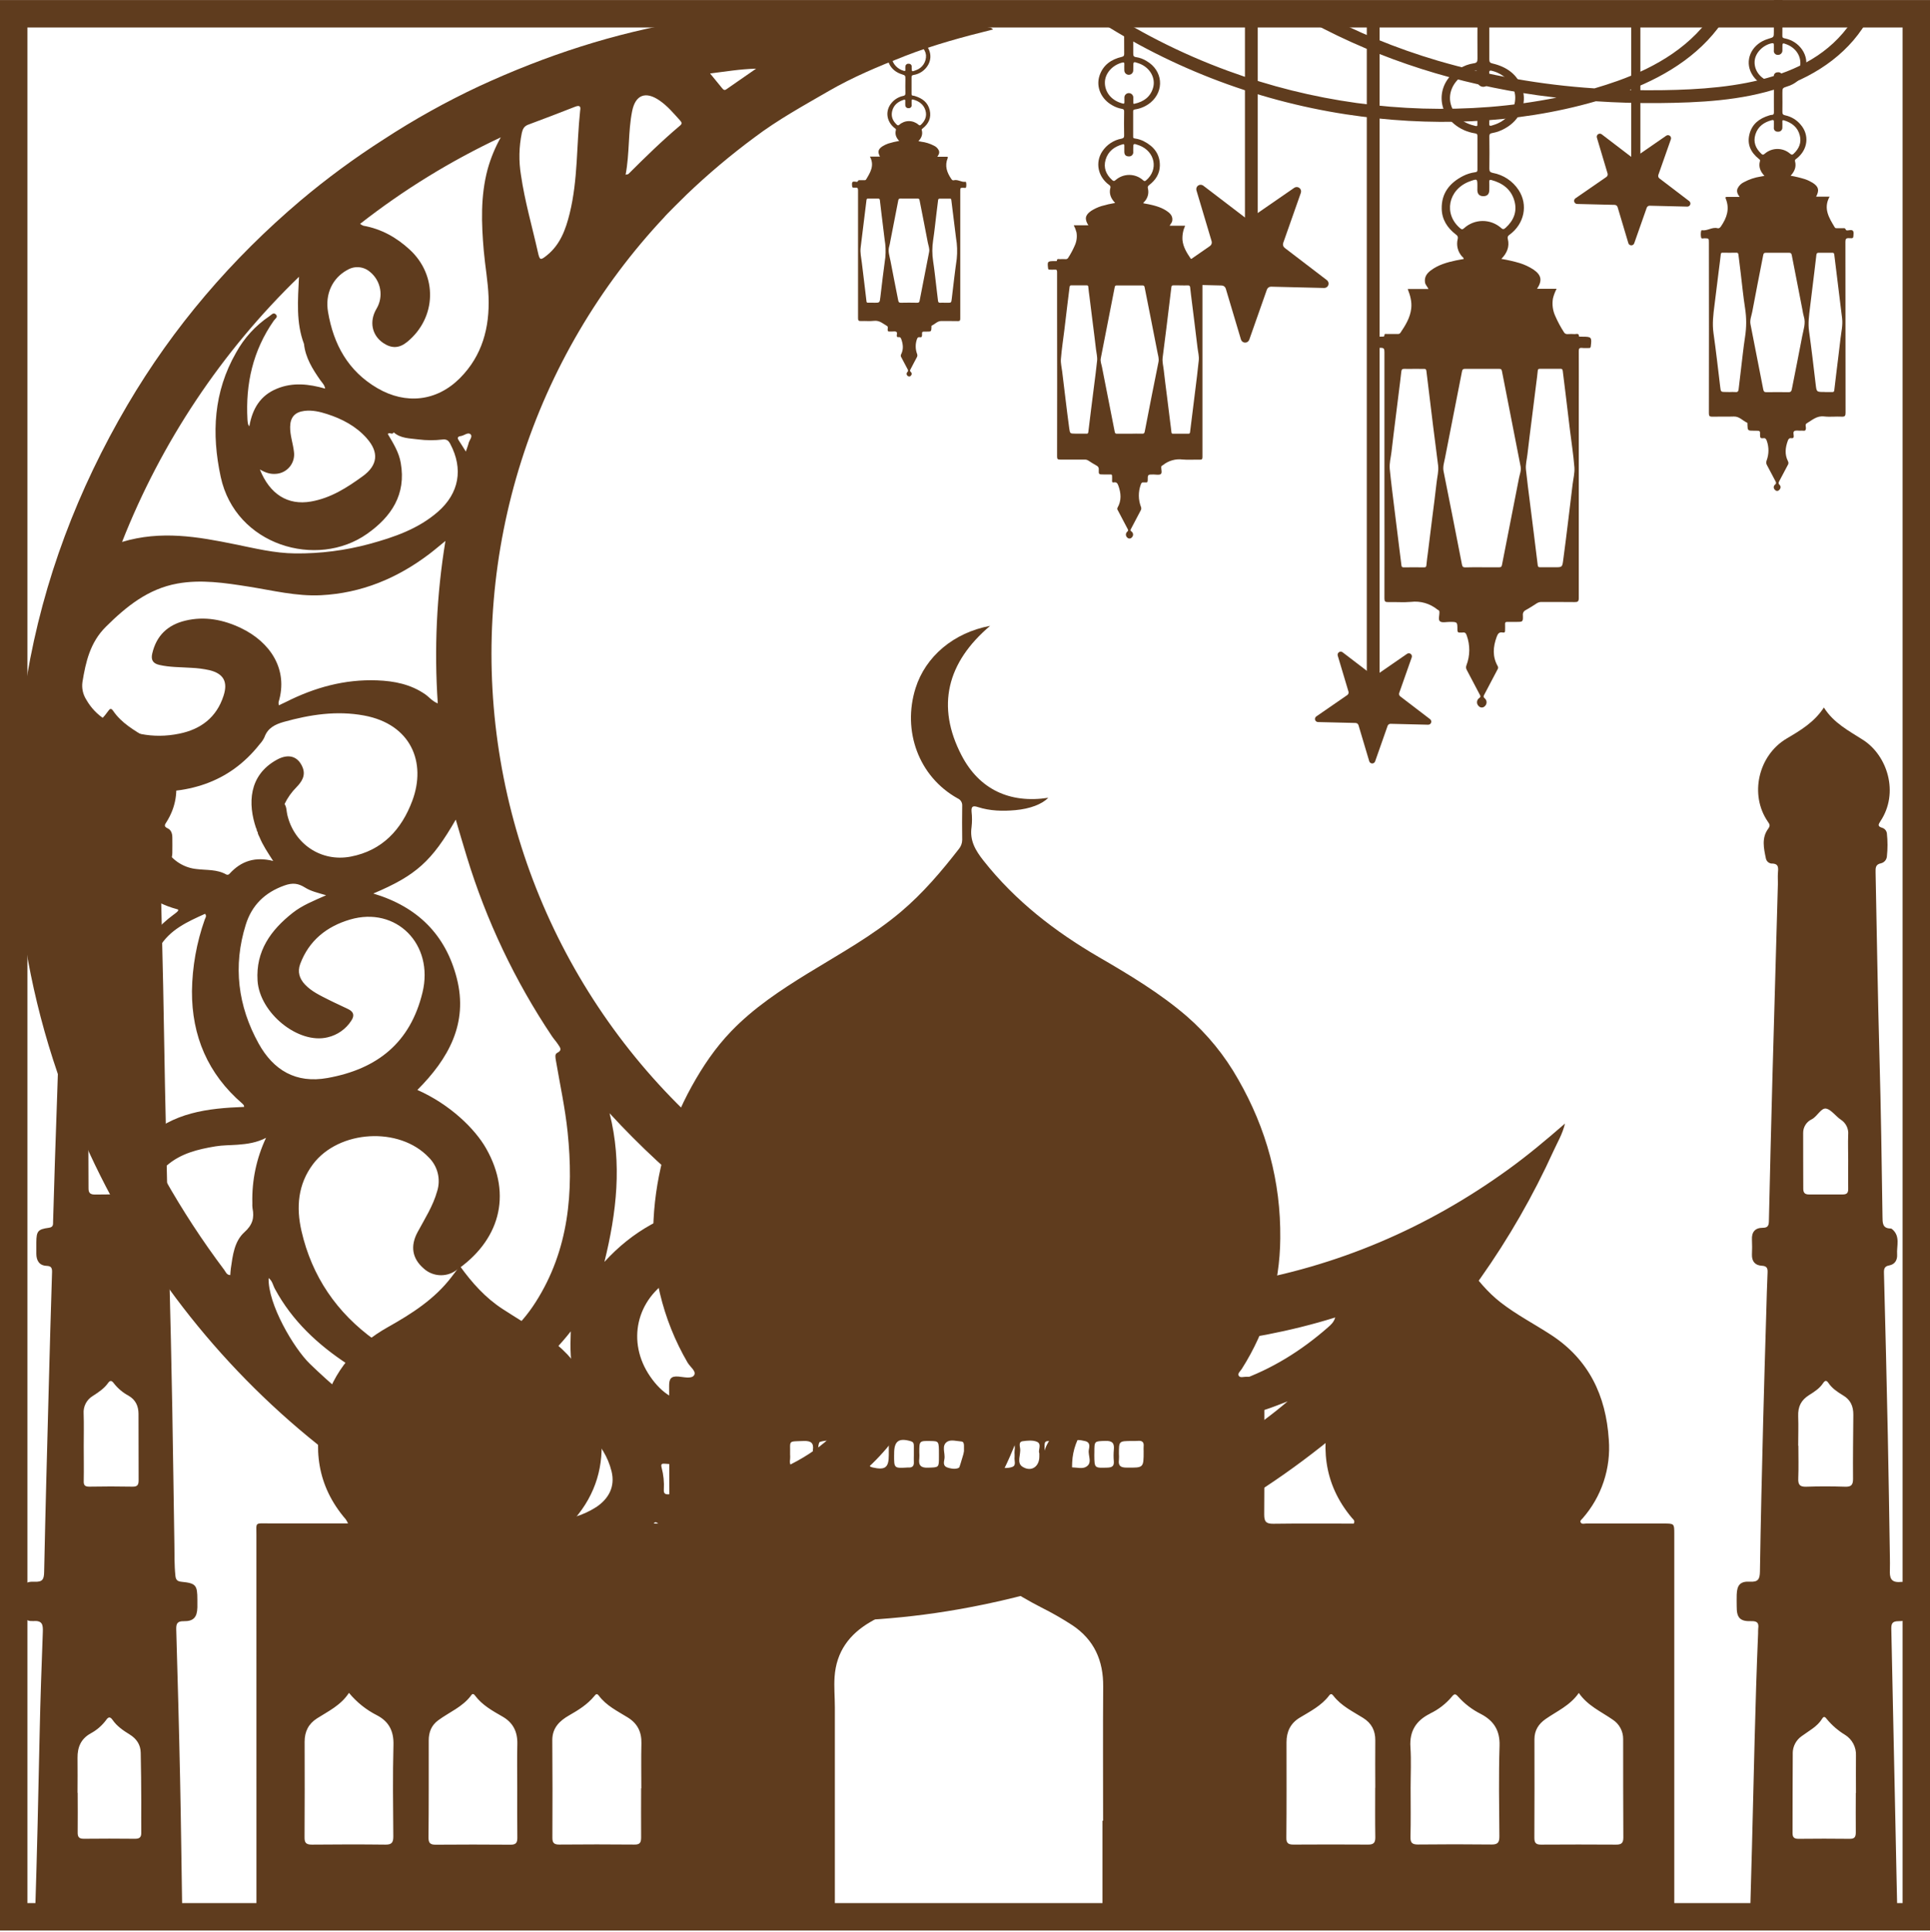
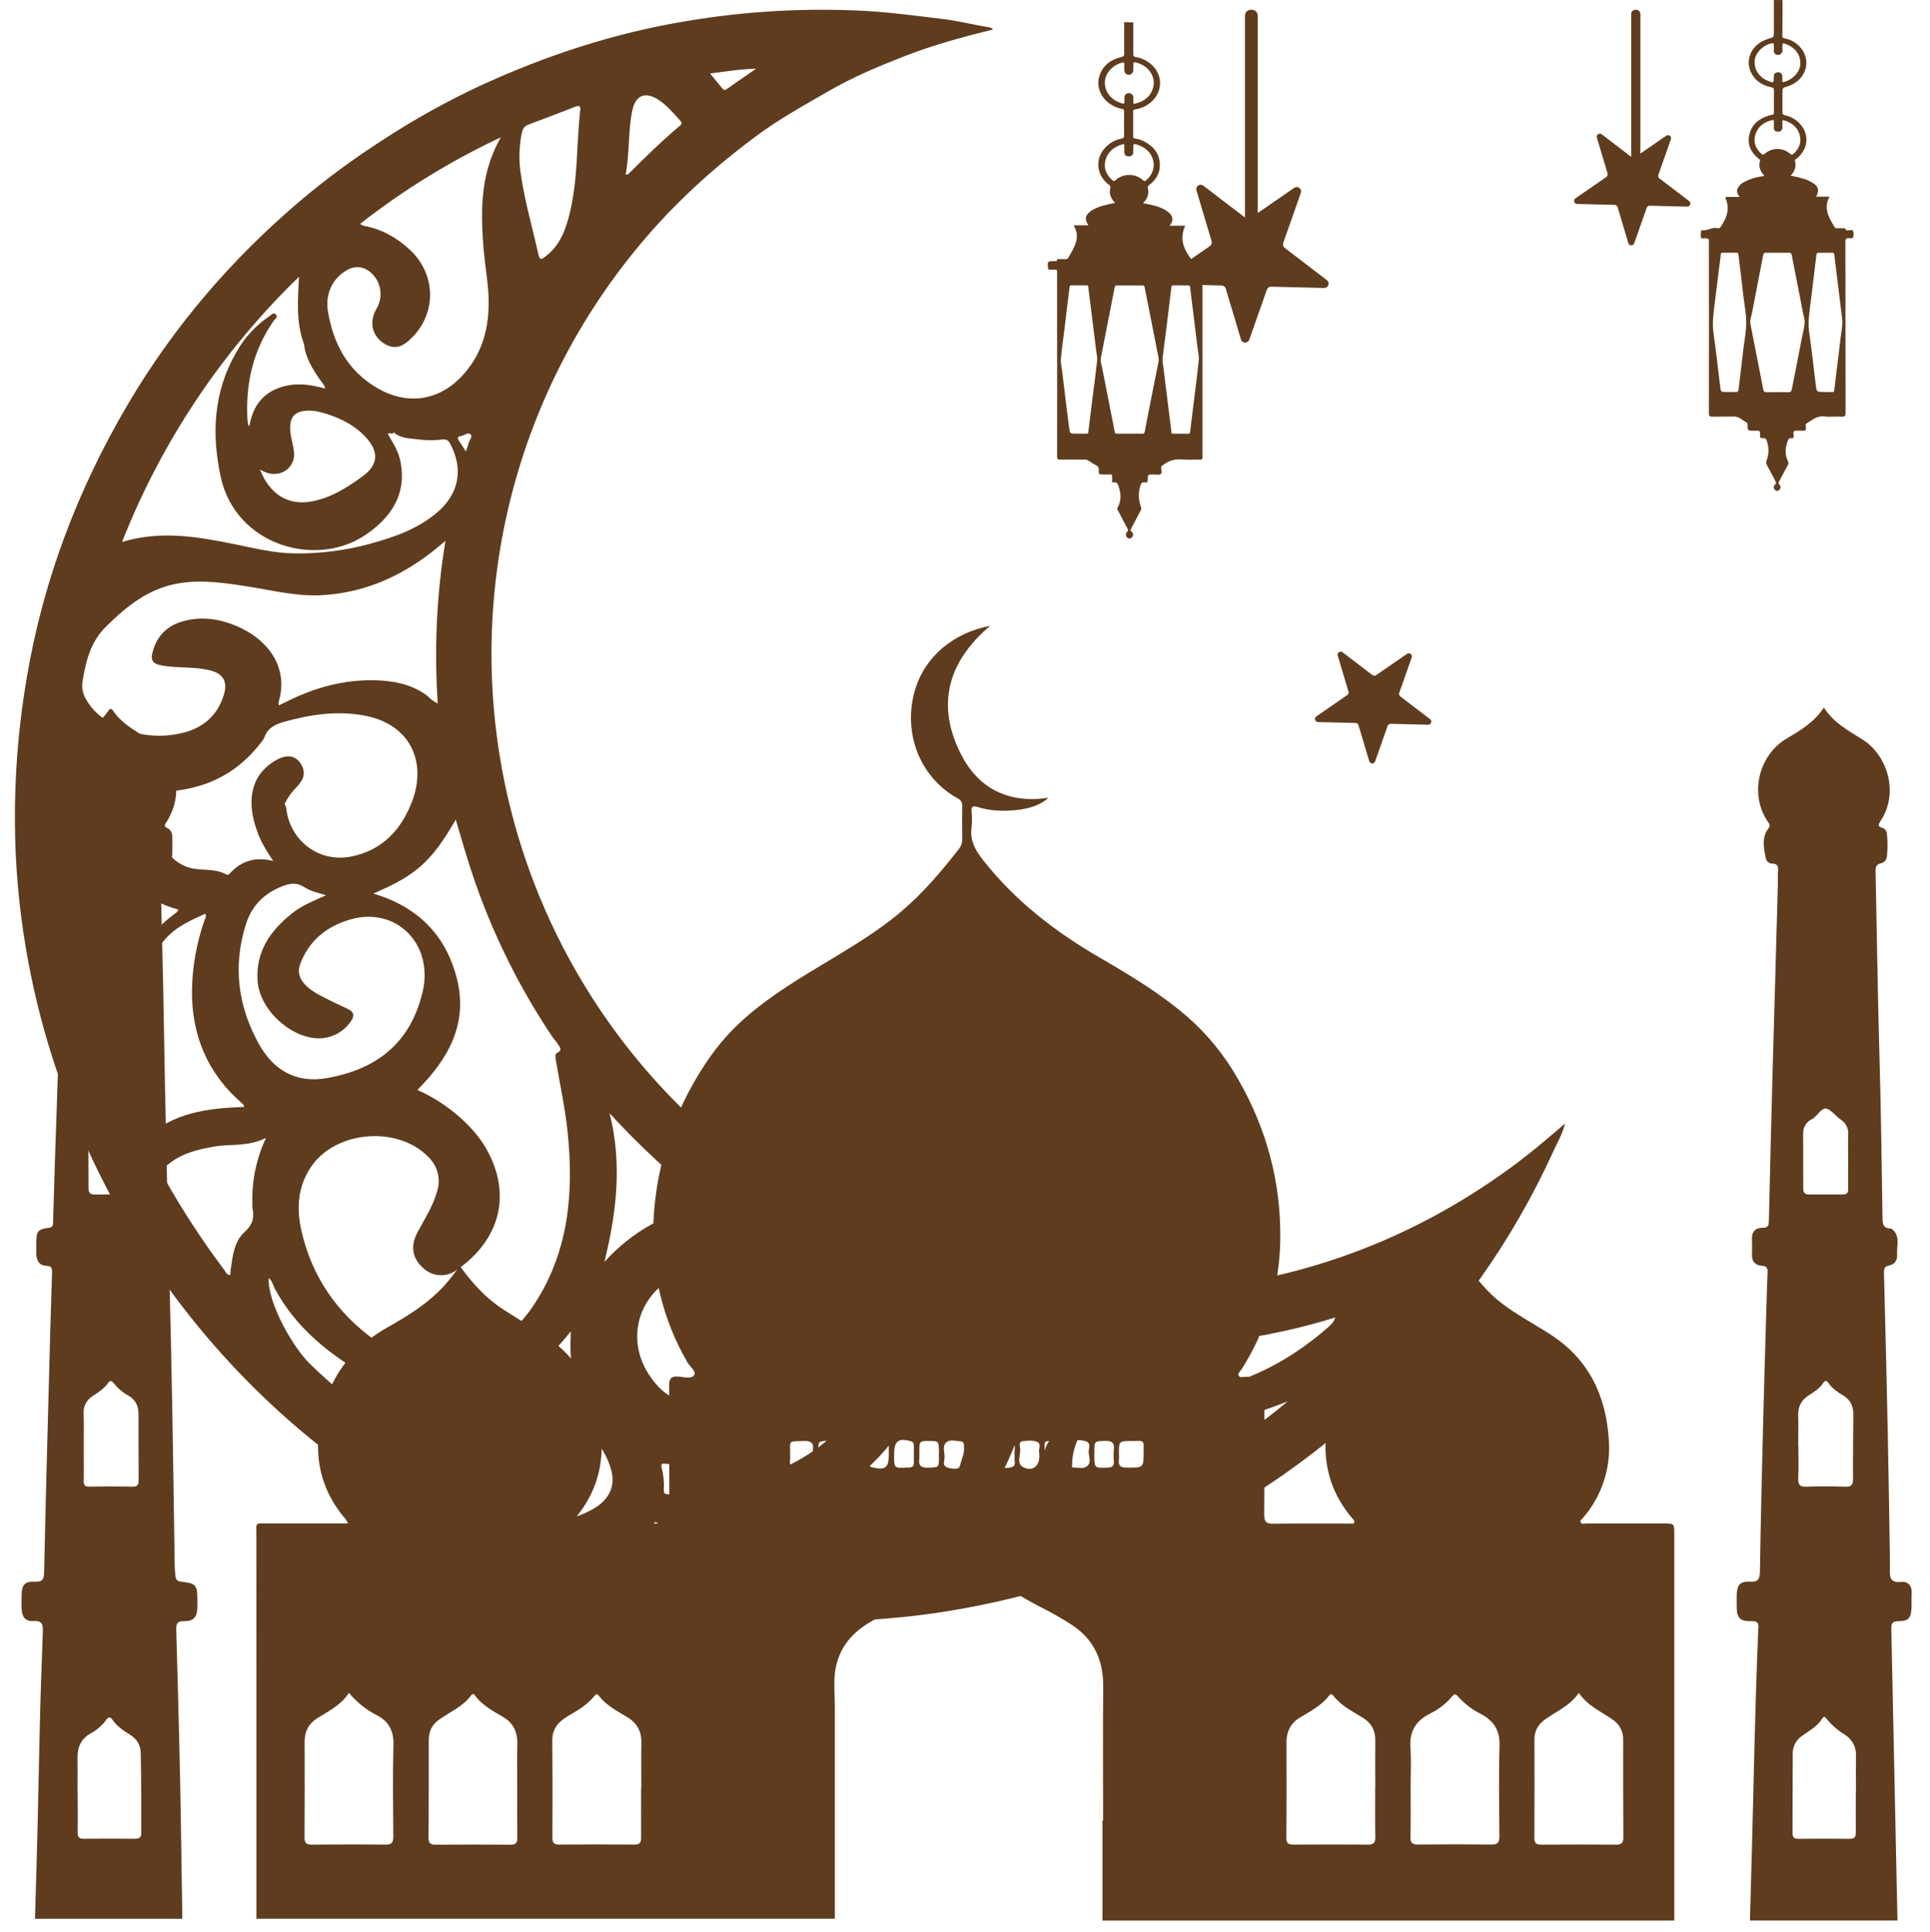
<svg xmlns="http://www.w3.org/2000/svg" width="1056" height="1057" viewBox="0 0 1056 1057" fill="none">
-   <path d="M1041 15.03V1041.03H15V15.03H1041ZM1056 0.03H0V1056.03H1056V0.03Z" fill="#5F3C1E" />
  <path d="M140.31 1049.57H456.79C456.79 1044.06 456.79 1038.57 456.79 1033.03C456.79 999.95 456.79 966.87 456.79 933.79C456.79 928.29 456.26 922.79 456.64 917.28C457.58 903.58 464.64 894.04 476.06 887.35C484.58 882.35 493.34 877.77 501.91 872.84C511.766 867.239 520.535 859.912 527.8 851.21C529.1 849.65 530.1 848.33 531.96 850.69C542.08 863.54 555.54 872 569.84 879.36C575.648 882.263 581.286 885.491 586.73 889.03C598.73 897.03 603.73 908.42 603.61 922.62C603.43 947.07 603.56 971.52 603.56 995.97H603.22C603.22 1014.18 603.22 1032.39 603.22 1050.58H916.08C916.08 980.073 916.08 909.567 916.08 839.06C916.08 833.41 916.08 833.41 910.31 833.4C896.163 833.4 882.017 833.4 867.87 833.4C866.87 833.4 865.44 833.97 864.81 832.7C864.4 831.84 865.37 831.22 865.91 830.59C871.063 824.725 874.986 817.886 877.45 810.478C879.913 803.07 880.865 795.243 880.25 787.46C878.71 763.46 869.34 743.61 848.51 730.11C839.39 724.19 829.7 719.16 821.08 712.46C813.91 706.88 808.21 699.9 802.81 692.46C794.23 705.46 782.93 715.14 769.58 722.37C750.72 732.6 735.31 745.82 728.99 767.29C722.28 790.04 723.81 811.41 739.71 830.35C740.35 831.11 741.59 831.78 740.71 833.45C726.13 833.45 711.43 833.32 696.71 833.53C692.71 833.59 691.71 832.32 691.71 828.48C691.87 806.7 691.78 784.91 691.78 763.13C691.78 753.13 691.78 753.19 681.71 753.13C680.36 753.13 678.5 753.84 677.77 752.55C677.04 751.26 678.67 750.06 679.39 748.91C693.012 727.544 700.329 702.768 700.5 677.43C700.83 646.34 692.95 617.43 677.5 590.48C670.141 577.415 660.6 565.706 649.29 555.86C634.51 543.18 617.9 533.23 601.16 523.51C577.11 509.51 555.53 492.82 538.16 470.84C533.75 465.26 530.5 459.84 531.59 452.46C531.915 449.646 531.915 446.804 531.59 443.99C531.34 440.99 532.45 440.64 534.98 441.46C541.69 443.63 548.61 443.79 555.55 443.17C563.55 442.45 570.18 439.92 573.55 436.41C552.35 439.65 535.8 431.7 526.19 413.35C512.04 386.29 518.19 362.28 541.75 342.35C521.75 346.09 506.38 359.1 500.92 376.52C493.68 399.65 502.48 424.77 524 436.75C524.775 437.079 525.428 437.641 525.871 438.357C526.313 439.074 526.523 439.91 526.47 440.75C526.37 446.97 526.4 453.19 526.47 459.42C526.455 461.272 525.79 463.059 524.59 464.47C515.04 476.76 504.97 488.58 493.06 498.67C477.33 511.99 459.29 521.81 441.85 532.54C426.92 541.73 412.35 551.38 400.09 564.11C391.42 573.11 384.54 583.29 378.48 594.24C366.092 616.563 358.955 641.416 357.61 666.91C355.895 694.329 362.369 721.639 376.21 745.37C377.57 747.73 381.27 750.2 379.71 752.37C378.31 754.37 374.12 753.26 371.23 753.01C367.02 752.65 366.08 754.31 366.11 758.29C366.29 781.63 366.11 804.96 366.29 828.29C366.29 831.96 365.58 833.51 361.44 833.44C346.17 833.2 330.89 833.37 315.61 833.37C314.82 833.37 313.87 833.66 313.34 832.42C313.668 831.854 314.032 831.31 314.43 830.79C326.05 817.29 330.64 801.57 328.81 784.01C326.47 761.49 317.12 742.9 297.61 730.32C290.14 725.5 282.51 720.92 275.05 716.08C265.62 709.97 258.25 701.73 251.62 692.52C249.95 694.74 248.51 696.65 247.06 698.52C237.84 710.61 225.35 718.6 212.36 725.89C194.8 735.76 182.52 749.82 177.13 769.48C170.95 792.01 173.44 812.86 189.19 831.11C189.657 831.82 190.075 832.562 190.44 833.33H185.55C172.68 833.33 159.81 833.33 146.94 833.33C139.26 833.33 140.3 832.58 140.29 839.78C140.29 909.74 140.297 979.67 140.31 1049.57ZM839.57 951.37C839.57 946.53 841.85 943.03 845.65 940.37C851.87 936.03 859.06 932.99 863.85 926.08C868.66 933.08 875.97 936.22 882.3 940.62C884.102 941.766 885.581 943.353 886.598 945.231C887.615 947.108 888.135 949.215 888.11 951.35C888.11 969.35 888.11 987.26 888.21 1005.22C888.21 1008.29 887.04 1009.07 884.21 1009.05C870.497 1008.96 856.78 1008.96 843.06 1009.05C840.16 1009.05 839.52 1007.84 839.53 1005.23C839.61 987.29 839.623 969.337 839.57 951.37ZM782.41 937.37C787.031 935.176 791.124 932.011 794.41 928.09C795.8 926.38 796.41 926.51 797.82 928.09C801.315 932 805.519 935.214 810.21 937.56C817.21 941.21 820.74 946.47 820.48 954.9C819.97 971.44 820.26 988 820.39 1004.54C820.39 1007.78 819.56 1009.03 816.14 1008.99C802.713 1008.84 789.28 1008.84 775.84 1008.99C772.7 1008.99 771.68 1008.08 771.75 1004.89C771.96 995.98 771.82 987.07 771.82 978.16C771.82 970.66 772.21 963.16 771.72 955.68C771.13 947.03 774.79 941.2 782.41 937.42V937.37ZM703.91 953.08C703.91 947.28 706.06 942.68 711.15 939.61C716.95 936.11 723.07 933.03 727.28 927.44C728.22 926.19 728.92 926.8 729.6 927.67C733.88 933.2 740.09 936.16 745.82 939.74C750.46 942.64 752.56 946.68 752.49 952.12C752.38 960.74 752.49 969.37 752.49 977.99H752.44C752.44 987.05 752.35 996.1 752.5 1005.15C752.5 1008.15 751.44 1009.05 748.5 1009.03C734.92 1008.94 721.343 1008.94 707.77 1009.03C704.92 1009.03 703.77 1008.31 703.83 1005.24C704 987.92 703.92 970.53 703.91 953.13V953.08ZM612.22 798.58C612.3 797.451 612.3 796.319 612.22 795.19C612.22 788.3 612.22 788.3 619.15 788.25C620.28 788.29 621.412 788.27 622.54 788.19C624.87 787.96 626.02 788.81 625.74 791.27C625.695 792.116 625.695 792.964 625.74 793.81C625.74 803.01 625.74 802.9 616.53 802.81C613.4 802.83 611.73 802.03 612.22 798.58ZM598.78 794.4C598.78 788.19 598.78 788.4 604.78 788.21C608.6 788.07 609.83 789.47 609.43 793.08C609.24 795.182 609.24 797.298 609.43 799.4C609.62 802.03 608.43 802.74 605.95 802.82C598.81 803.05 598.82 803.13 598.75 796.08C598.78 795.52 598.77 794.96 598.78 794.4ZM585.09 794.79C585.09 788.36 587.4 786.69 593.81 788.33C596.72 789.08 596.03 791.48 595.74 793.14C595.19 796.33 598.08 800.53 593.91 802.56C591.98 803.49 589.21 802.76 586.82 802.69C585.31 802.69 585.11 801.5 585.11 800.29V795.64L585.09 794.79ZM571.51 794.94C571.6 787.05 570.64 788.52 578.23 788.16C585.3 787.82 581.4 793.04 582.49 795.32C582.51 795.6 582.51 795.88 582.49 796.16C582.13 798.28 583.67 801.25 581.39 802.38C578.93 803.59 575.85 802.86 573.03 802.61C571.74 802.49 571.56 801.5 571.55 800.45C571.52 798.61 571.49 796.77 571.51 794.94ZM558.15 792.27C557.95 790.94 557.36 788.68 559.46 788.39C562.06 788.03 565.06 787.71 567.34 788.67C570.24 789.9 567.82 793.28 568.67 794.97V796.81C568.67 802.28 564.3 805.34 559.53 802.39C556 800.23 558.67 795.7 558.15 792.27ZM547.15 788.27C547.99 788.37 548.84 788.37 549.68 788.27C553.91 787.65 555.79 789.27 555.13 793.65C555.075 794.352 555.075 795.058 555.13 795.76C555.165 796.179 555.165 796.601 555.13 797.02C554.82 798.86 556.19 801.5 553.99 802.39C551.42 803.39 548.44 803.02 545.67 802.46C544.67 802.26 544.58 801.26 544.58 800.4C544.58 797.16 544.58 793.92 544.58 790.69C544.55 788.89 545.39 788.11 547.17 788.24L547.15 788.27ZM536.87 788.33C541.58 788.33 541.58 788.39 541.58 795.16C541.58 795.45 541.58 795.73 541.58 796.01C541.58 802.48 538.33 804.75 532.18 802.73C530.75 802.26 530.62 801.29 530.6 800.14C530.6 798.3 530.55 796.47 530.6 794.64C530.62 787.28 530.05 788.28 536.89 788.3L536.87 788.33ZM518.51 788.52C520.41 787.44 523.51 788.33 525.99 788.52C527.22 788.6 527.42 789.72 527.44 790.74C527.44 792.43 527.44 794.12 527.44 795.81V796.24C527.44 802.54 524.417 804.713 518.37 802.76C515.83 801.93 516.47 799.7 516.73 798.14C517.34 794.82 514.8 790.59 518.53 788.49L518.51 788.52ZM503 797.83C503.075 796.705 503.075 795.575 503 794.45C503 788.16 503 788.16 509.17 788.27C513.73 788.35 513.73 788.35 513.74 795.59V796.85C513.74 802.85 513.74 802.66 507.88 802.85C504 803.03 502.42 801.7 503 797.83ZM489.23 795.83V795.03C489.23 788.26 491.83 786.44 498.37 788.39C499.81 788.82 500.02 789.71 500.02 790.9C500.02 792.59 500.02 794.28 500.02 795.96C500.02 797.23 499.95 798.5 500.02 799.76C500.17 801.95 499.17 802.89 497.02 802.76C496.88 802.75 496.74 802.75 496.6 802.76C489.18 803.21 489.18 803.21 489.21 795.87L489.23 795.83ZM476 788.62C478.49 787.55 481.77 788.29 484.71 788.33C485.98 788.33 486.31 789.27 486.31 790.38C486.31 792.22 486.31 794.05 486.31 795.89C486.31 802.84 484.37 804.3 477.41 802.72C476.07 802.41 475.41 801.82 475.41 800.47C475.41 798.63 475.41 796.8 475.41 794.47C476 792.78 474.21 789.41 476 788.62ZM461.41 795.03C461.41 788.16 463.41 786.69 470.36 788.37C471.71 788.69 472.36 789.37 472.36 790.65C472.36 794.04 472.36 797.44 472.29 800.83C472.312 801.077 472.283 801.326 472.203 801.561C472.122 801.796 471.994 802.012 471.825 802.194C471.656 802.376 471.451 802.52 471.223 802.618C470.994 802.715 470.748 802.764 470.5 802.76L469.65 802.83C461.75 803.67 461.45 803.4 461.45 795.46L461.41 795.03ZM448.63 788.76C451.601 787.82 454.789 787.82 457.76 788.76C459.64 789.45 458.42 792.05 458.68 793.76C458.73 794.462 458.73 795.168 458.68 795.87C458.68 802.46 455.38 804.87 449.13 802.68C448.861 802.618 448.602 802.521 448.36 802.39C447.07 801.38 447.19 789.12 448.63 788.73V788.76ZM432.3 798.11C432.365 797.271 432.365 796.429 432.3 795.59C432.48 787.67 430.87 788.59 439.82 788.25C443.67 788.13 445.39 789.32 444.76 793.25C444.73 793.669 444.73 794.09 444.76 794.51C444.65 803.65 445.91 802.58 436.86 802.9C433.07 803.03 431.75 801.71 432.3 798.08V798.11ZM311.44 938.32C316.51 935.43 321.39 932.39 325.15 927.83C325.94 926.83 326.58 926.12 327.67 927.59C331.77 933.09 337.86 936.01 343.48 939.49C348.83 942.8 351.1 947.44 350.95 953.68C350.75 961.88 350.9 970.09 350.9 978.29H350.79C350.79 987.2 350.71 996.11 350.79 1005.02C350.79 1007.78 350.25 1009.1 347.1 1009.02C333.39 1008.88 319.66 1008.91 305.94 1009.02C303.22 1009.02 302.23 1008.13 302.24 1005.34C302.32 987.53 302.34 969.71 302.19 951.9C302.19 945.13 306.21 941.3 311.44 938.32ZM234.58 952.03C234.58 947.55 236.05 943.76 239.79 941.03C245.89 936.52 253.26 933.69 257.9 927.26C258.59 926.26 259.36 926.71 259.9 927.49C263.82 932.75 269.42 935.83 274.9 938.98C280.81 942.35 283.23 947.38 283.06 954.1C282.85 962.15 283.01 970.22 283.01 978.28C283.01 987.28 282.94 996.37 283.06 1005.42C283.06 1008.18 282.11 1009.11 279.36 1009.09C265.65 1008.99 251.93 1008.97 238.22 1009.09C235.16 1009.09 234.45 1007.92 234.46 1005.09C234.63 987.41 234.57 969.73 234.58 952.03ZM166.67 952.76C166.67 947.25 168.76 942.98 173.51 939.96C179.68 936.04 186.45 932.87 190.94 926.04C195.147 931.15 200.371 935.328 206.28 938.31C212.81 941.72 215.51 946.97 215.28 954.57C214.85 971.24 215.07 987.94 215.2 1004.63C215.2 1007.85 214.36 1009.09 210.93 1009.05C197.5 1008.89 184.07 1008.92 170.63 1009.05C167.47 1009.05 166.56 1008.05 166.63 1004.92C166.76 987.57 166.7 970.18 166.67 952.78V952.76Z" fill="#5F3C1E" />
  <path d="M18.16 886.75C23.22 886.36 23.58 888.75 23.43 892.75C22.75 911.1 22.08 929.45 21.7 947.81C21.01 981.02 20.27 1014.23 19.2 1047.43C19.2 1048.16 19.2 1048.88 19.14 1049.6H99.76C99.34 1023.98 99.06 998.35 98.53 972.73C97.97 945.61 97.21 918.49 96.43 891.37C96.34 888.26 96.94 886.76 100.53 886.83C105.89 886.92 107.84 884.68 107.99 879.32C107.99 877.9 107.99 876.49 107.99 875.07C107.99 867.07 107.2 866.07 99.29 865.26C97.05 865.02 96.22 864.26 95.97 861.97C95.35 856.18 95.51 850.39 95.41 844.6C94.99 819.71 94.71 794.83 94.25 769.95C93.803 745.357 93.26 720.767 92.62 696.18C92.62 693.8 93.28 692.61 95.7 692.18C98.12 691.75 99.48 689.76 99.54 687.18C99.63 683.65 99.66 680.11 99.54 676.58C99.45 674.26 98.22 672.17 95.85 672.05C92 671.85 91.85 669.59 91.85 666.7C91.36 642.53 90.76 618.37 90.27 594.2C89.89 575.83 89.66 557.46 89.27 539.1C88.83 518.18 88.27 497.27 87.78 476.35C87.78 474.43 87.71 472.92 90.29 472.35C93.09 471.75 94.29 469.41 94.29 466.57C94.29 463.73 94.37 460.92 94.29 458.09C94.29 456.02 93.65 453.98 91.68 453.09C89.34 452.03 90.3 450.94 91.16 449.57C101.29 433.48 96.54 413.57 80.23 403.62C73.48 399.51 66.53 395.62 61.92 388.87C60.75 387.17 60.06 387.72 59.15 389.02C54.74 395.36 48.53 399.63 41.85 403.02C25.38 411.41 18.85 435.82 30.29 450.02C31.04 450.95 31.53 451.52 30.07 452.65C26.32 455.54 25.3 466.92 28.18 470.59C28.538 471.123 29.009 471.572 29.558 471.905C30.107 472.238 30.722 472.448 31.36 472.52C34.14 472.63 34.36 474.26 34.29 476.52C33.96 485.14 33.67 493.75 33.5 502.37C33.07 523.71 32.84 545.06 32.29 566.37C31.69 589.25 30.8 612.12 30.05 634.99C29.7 645.99 29.39 656.99 29.05 668.05C29 669.7 29.35 671.28 26.7 671.63C20.7 672.43 19.95 673.49 19.88 679.54C19.88 681.66 19.88 683.79 19.88 685.91C19.93 689.67 21.54 692.28 25.53 692.45C28.06 692.55 28.53 693.61 28.48 695.87C27.813 716.917 27.21 737.967 26.67 759.02C25.77 792.65 24.85 826.29 24.15 859.92C24.07 863.84 23.32 865.44 19.04 865.24C13.6 864.98 11.98 866.89 11.84 872.24C11.77 874.92 11.73 877.61 11.84 880.3C12.15 884.68 14 887.03 18.16 886.75ZM53.58 611.75C56.32 610.23 58.12 606.42 60.71 606.27C62.97 606.14 64.82 610 67.52 611.36C71.75 613.48 73.4 617.11 73.24 621.81C73.08 626.32 73.24 630.81 73.24 635.35H73C73 640.3 73 645.24 73 650.18C73 652.52 72.09 653.48 69.73 653.44C63.8 653.35 57.87 653.32 51.94 653.44C49.44 653.44 48.41 652.61 48.43 650.02C48.43 640.13 48.37 630.25 48.33 620.37C48.282 618.581 48.752 616.817 49.684 615.29C50.615 613.762 51.968 612.536 53.58 611.76V611.75ZM50.8 763.6C53.86 761.6 56.98 759.6 59.12 756.55C60.23 754.94 61.19 755.16 62.32 756.74C64.505 759.528 67.246 761.83 70.37 763.5C74.19 765.73 75.76 769.14 75.78 773.36C75.78 785.49 75.78 797.63 75.84 809.76C75.84 812.24 75.19 813.28 72.52 813.23C64.62 813.077 56.717 813.077 48.81 813.23C46.29 813.23 45.73 812.3 45.81 810.02C45.93 803.67 45.81 797.32 45.81 791.02C45.81 785.09 45.96 779.16 45.76 773.24C45.621 771.324 46.02 769.406 46.91 767.704C47.8 766.001 49.147 764.58 50.8 763.6ZM49.55 948.24C52.938 946.435 55.874 943.888 58.14 940.79C59.39 939.01 60.38 939.08 61.62 940.87C64 944.31 67.44 946.64 70.92 948.78C74.75 951.14 76.92 954.43 76.99 958.78C77.22 967.78 77.24 976.86 77.3 985.9C77.3 991.42 77.23 996.9 77.3 1002.44C77.36 1005.02 76.37 1005.88 73.82 1005.85C64.487 1005.75 55.153 1005.75 45.82 1005.85C43.14 1005.85 42.46 1004.77 42.5 1002.32C42.6 995.11 42.5 987.9 42.5 980.69H42.42C42.42 974.33 42.52 967.97 42.42 961.61C42.36 955.81 44.22 951.24 49.55 948.24Z" fill="#5F3C1E" />
  <path d="M958.18 886.8C961.57 886.69 962.44 887.9 962.01 890.89C961.89 891.73 962.01 892.59 961.95 893.44C960.3 932.27 959.64 971.14 958.6 1009.99C958.24 1023.52 957.84 1036.99 957.48 1050.57H1038.21C1038.02 1042.19 1037.83 1033.81 1037.66 1025.42C1037.38 1012.14 1037.1 998.853 1036.83 985.56C1036.16 954.053 1035.5 922.54 1034.83 891.02C1034.76 887.94 1035.57 886.82 1038.83 886.82C1044.09 886.82 1045.57 885.16 1045.83 879.93C1045.98 877.11 1045.76 874.27 1045.95 871.45C1046.23 867.2 1043.73 864.96 1040.15 865.34C1034.45 865.93 1033.86 862.97 1034.05 858.66C1034.16 856.26 1034.05 853.85 1034.05 851.45C1033.68 829.39 1033.39 807.33 1032.92 785.28C1032.3 755.6 1031.6 725.933 1030.81 696.28C1030.75 694 1031.13 692.67 1033.7 692.21C1036.81 691.65 1038.21 689.21 1038.01 686.21C1037.68 681.49 1039.93 676.21 1035.24 672.33C1035.02 672.137 1034.75 672.024 1034.46 672.01C1029.86 672.01 1030.06 668.71 1030.01 665.57C1029.59 636.31 1029.17 607.05 1028.35 577.8C1027.41 544.31 1026.92 510.8 1026.23 477.33C1026.23 475.03 1025.96 472.85 1029.23 472.23C1030.07 472.022 1030.83 471.557 1031.4 470.9C1031.97 470.243 1032.32 469.425 1032.41 468.56C1032.87 464.342 1032.87 460.088 1032.41 455.87C1032.32 455.155 1032.02 454.483 1031.55 453.937C1031.08 453.391 1030.45 452.996 1029.76 452.8C1027.31 452.04 1027.63 451.1 1028.86 449.25C1039.25 433.66 1032.64 413.25 1019.39 404.76C1011.59 399.76 1003.28 395.53 997.94 387.03C992.63 395.14 985.06 399.58 977.52 404.03C961.98 413.26 957.12 434.82 967.31 449.52C968.26 450.88 968.74 451.62 967.43 453.4C963.75 458.4 965.07 464.12 966.22 469.63C966.371 470.344 966.741 470.993 967.279 471.486C967.817 471.979 968.496 472.292 969.22 472.38C973.56 472.29 972.96 475.04 972.78 477.77C972.66 479.6 972.78 481.45 972.78 483.28C971.78 518.747 970.78 554.21 969.78 589.67C969.074 615.803 968.43 641.937 967.85 668.07C967.79 670.55 967.13 671.63 964.5 671.63C960.33 671.63 958.36 673.89 958.58 678.13C958.72 680.81 958.69 683.51 958.58 686.19C958.44 690.01 960.32 692.19 963.98 692.39C966.67 692.54 967.25 693.66 967.13 696.09C966.8 703.29 966.63 710.49 966.42 717.7C965.84 737.61 965.21 757.53 964.72 777.44C964.04 804.86 963.36 832.28 962.95 859.7C962.88 863.91 961.9 865.46 957.51 865.21C952.22 864.92 950.42 866.99 950.24 872.29C950.16 874.41 950.24 876.54 950.24 878.66C950.16 884.88 952 887.03 958.18 886.8ZM991.33 612.26C994.44 610.64 996.45 605.77 999.33 606.45C1001.96 607.06 1004.39 610.57 1007.17 612.45C1008.54 613.322 1009.65 614.557 1010.37 616.018C1011.09 617.479 1011.39 619.109 1011.24 620.73C1011.06 625.37 1011.24 630.04 1011.24 634.73C1011.24 639.95 1011.17 645.17 1011.24 650.39C1011.29 652.62 1010.39 653.39 1008.29 653.39C1002.08 653.35 995.867 653.35 989.66 653.39C987.5 653.39 986.66 652.39 986.66 650.25C986.66 640.09 986.56 629.94 986.6 619.78C986.577 618.203 987.011 616.654 987.85 615.319C988.69 613.984 989.899 612.922 991.33 612.26ZM989.89 763.11C992.74 761.33 995.64 759.47 997.55 756.55C998.55 755.08 999.39 754.98 1000.4 756.47C1002.4 759.47 1005.4 761.47 1008.4 763.28C1012.55 765.72 1014.08 769.28 1014.05 773.87C1013.97 785.59 1013.79 797.3 1013.89 809.02C1013.89 812.39 1012.8 813.37 1009.51 813.26C1002.45 813.04 995.38 813.01 988.33 813.26C984.66 813.41 983.78 812.05 983.92 808.65C984.16 802.73 983.98 796.79 983.98 790.86H983.88C983.88 785.5 984.08 780.12 983.88 774.77C983.68 769.42 985.5 765.86 989.89 763.11ZM980.89 959.03C980.899 957.177 981.359 955.353 982.23 953.717C983.101 952.081 984.357 950.682 985.89 949.64C989.83 946.72 994.37 944.5 997.05 940.07C998.05 938.43 998.88 939.52 999.59 940.44C1002.39 943.818 1005.74 946.708 1009.49 948.99C1011.42 950.179 1013 951.867 1014.06 953.876C1015.11 955.886 1015.61 958.143 1015.49 960.41C1015.41 967.2 1015.49 973.98 1015.49 980.77H1015.4C1015.4 987.97 1015.32 995.19 1015.4 1002.39C1015.4 1004.91 1014.68 1005.91 1012.05 1005.88C1002.72 1005.77 993.383 1005.77 984.05 1005.88C981.66 1005.88 980.78 1005.05 980.79 1002.7C980.85 988.14 980.78 973.58 980.91 959.03H980.89Z" fill="#5F3C1E" />
-   <path d="M814.88 9.32C814.88 17.05 814.88 24.8 814.88 32.53C814.88 33.98 815.31 34.42 816.68 34.74C824.38 36.55 830.31 40.67 832.92 48.44C835.69 56.73 831.72 65.68 823.54 70.2C821.343 71.473 818.94 72.353 816.44 72.8C815.22 72.99 814.89 73.48 814.9 74.67C814.96 80.54 815.01 86.4 814.9 92.27C814.9 93.84 815.42 94.27 816.79 94.58C819.653 95.104 822.38 96.204 824.805 97.812C827.231 99.421 829.304 101.506 830.9 103.94C836.22 112.03 834.09 122.46 825.9 128.44C825.494 128.651 825.179 129.004 825.017 129.432C824.854 129.86 824.856 130.333 825.02 130.76C826.02 134.96 824.57 138.46 821.46 141.62C824.857 142.18 828.217 142.948 831.52 143.92C834.161 144.747 836.677 145.927 839 147.43C843.38 150.43 844 153.43 841 157.98H851.7C850.826 159.644 850.154 161.406 849.7 163.23C849.133 166.519 849.583 169.903 850.99 172.93C852.316 175.973 853.888 178.903 855.69 181.69C855.876 182.05 856.167 182.345 856.524 182.536C856.881 182.727 857.288 182.805 857.69 182.76C859.022 182.68 860.358 182.68 861.69 182.76C862.55 182.76 863.88 182.12 863.93 183.91C863.93 184.2 864.42 184.18 864.72 184.18H865.8C870.8 184.18 871.02 184.41 870.39 189.48C870.3 190.21 870.02 190.39 869.39 190.37C868.12 190.37 866.84 190.46 865.58 190.32C864.06 190.15 863.82 190.8 863.83 192.15C863.89 201.28 863.83 210.41 863.83 219.55C863.83 255.403 863.83 291.26 863.83 327.12C863.83 329.03 863.28 329.38 861.53 329.35C855.53 329.24 849.53 329.35 843.53 329.29C842.567 329.257 841.617 329.522 840.81 330.05C838.81 331.34 836.86 332.63 834.81 333.74C834.271 333.984 833.827 334.398 833.546 334.918C833.264 335.438 833.16 336.036 833.25 336.62C833.35 340.19 833.25 340.19 829.71 340.19C828.02 340.19 826.32 340.19 824.63 340.19C823.75 340.19 823.46 340.49 823.5 341.34C823.56 342.49 823.5 343.64 823.5 344.79C823.56 345.79 823.21 346.18 822.27 346C820.27 345.59 819.53 346.66 818.89 348.43C816.89 353.89 816.52 359.22 819.49 364.43C819.648 364.716 819.718 365.042 819.691 365.368C819.664 365.693 819.542 366.004 819.34 366.26C816.93 370.84 814.55 375.45 812.1 380.02C811.65 380.86 811.53 381.3 812.39 382.02C812.701 382.287 812.95 382.617 813.121 382.989C813.292 383.361 813.38 383.766 813.38 384.175C813.38 384.584 813.292 384.989 813.121 385.361C812.95 385.733 812.701 386.063 812.39 386.33C812.169 386.56 811.902 386.741 811.606 386.86C811.31 386.979 810.992 387.033 810.674 387.02C810.355 387.007 810.043 386.926 809.758 386.783C809.473 386.64 809.221 386.438 809.02 386.19C808.719 385.91 808.484 385.566 808.332 385.184C808.18 384.802 808.115 384.391 808.14 383.981C808.166 383.571 808.283 383.171 808.482 382.811C808.68 382.452 808.956 382.14 809.29 381.9C810.37 381.17 810.02 380.65 809.61 379.9C807.25 375.42 804.92 370.9 802.53 366.45C802.307 366.067 802.177 365.636 802.151 365.193C802.125 364.75 802.203 364.307 802.38 363.9C804.376 358.665 804.425 352.888 802.52 347.62C802.08 346.37 801.6 345.8 800.29 346.01C799.88 346.07 799.44 346.01 799.03 346.01C797.74 346.2 797.42 345.64 797.42 344.4C797.42 340.2 797.42 340.21 793.23 340.19C791.42 340.19 789.14 340.79 787.94 339.92C786.74 339.05 787.64 336.65 787.58 334.92C787.58 334.38 787.51 333.99 787 333.75C786.779 333.649 786.571 333.521 786.38 333.37C784.382 331.755 782.079 330.557 779.609 329.85C777.138 329.142 774.551 328.938 772 329.25C767.86 329.62 763.66 329.25 759.49 329.36C757.94 329.36 757.49 329.05 757.49 327.36C757.56 308.07 757.49 288.78 757.49 269.49C757.49 243.85 757.49 218.213 757.49 192.58C757.49 190.82 757.19 190.18 755.27 190.28C751.27 190.5 751.39 190.38 751.27 186.46C751.19 184.56 751.74 183.85 753.63 184.13C754.472 184.2 755.318 184.2 756.16 184.13C756.82 184.13 757.51 184.28 757.52 183.22C757.52 182.48 758.22 182.7 758.65 182.7C760.65 182.7 762.65 182.7 764.65 182.7C764.945 182.752 765.248 182.721 765.525 182.609C765.803 182.498 766.043 182.311 766.22 182.07C769 177.95 771.62 173.76 772.16 168.66C772.55 165.04 771.64 161.66 770.24 158.1H781.6C780.96 156.73 779.91 155.83 779.7 154.51C779.25 151.64 780.63 149.62 782.77 147.99C786.9 144.85 791.77 143.49 796.77 142.43C798.12 142.14 799.49 141.92 800.87 141.67C800.87 140.91 800.23 140.67 799.87 140.21C798.763 138.957 797.975 137.456 797.571 135.834C797.167 134.211 797.16 132.516 797.55 130.89C797.91 129.45 797.43 128.89 796.44 128.16C791.88 124.62 788.93 120.06 788.83 114.16C788.67 105.66 793.2 100.03 800.48 96.29C802.581 95.218 804.851 94.514 807.19 94.21C808.13 94.08 808.39 93.77 808.38 92.86C808.38 86.7 808.38 80.53 808.38 74.36C808.38 73.29 807.92 73.1 807.04 72.95C802.908 72.319 799.02 70.592 795.78 67.95C785.37 59.28 786.78 44.37 798.58 37.53C800.93 36.037 803.567 35.052 806.32 34.64C808.14 34.43 808.42 33.64 808.4 31.97C808.31 24.41 808.4 16.85 808.4 9.3L814.88 9.32ZM810.88 310.32C813.96 310.32 817.04 310.32 820.13 310.32C821.13 310.32 821.59 310.17 821.81 309.02C824.89 293.14 828.07 277.29 831.14 261.41C831.53 259.41 832.43 257.41 832.01 255.23C828.597 237.83 825.19 220.423 821.79 203.01C821.59 201.95 821.17 201.76 820.26 201.77C814.027 201.77 807.8 201.77 801.58 201.77C800.58 201.77 800.15 202.05 799.94 203.14C796.86 218.96 793.69 234.75 790.63 250.57C790.17 252.96 789.34 255.3 789.86 257.85C793.26 274.83 796.613 291.83 799.92 308.85C800.17 310.15 800.68 310.38 801.81 310.37C804.85 310.26 807.87 310.3 810.9 310.3L810.88 310.32ZM773.7 201.77C771.95 201.77 770.19 201.85 768.45 201.77C767.25 201.69 766.85 202.21 766.73 203.26C766.53 205.12 766.313 206.977 766.08 208.83C765.3 215.11 764.517 221.39 763.73 227.67C762.92 234.19 762.09 240.67 761.35 247.23C760.99 250.34 760.1 253.45 760.41 256.56C761.15 264.18 762.16 271.77 763.08 279.36C763.88 285.95 764.72 292.52 765.53 299.1C765.94 302.33 766.31 305.57 766.74 308.79C766.84 309.5 766.74 310.37 768.01 310.35C771.76 310.29 775.51 310.35 779.26 310.35C780.1 310.35 780.37 310.09 780.45 309.22C780.64 306.94 780.98 304.67 781.27 302.4C782.07 295.94 782.873 289.483 783.68 283.03C784.48 276.63 785.36 270.24 786.05 263.83C786.38 260.78 787.24 257.75 786.87 254.66C785.98 247.3 784.98 239.95 784.07 232.6C782.837 222.727 781.633 212.857 780.46 202.99C780.34 202.04 780.05 201.76 779.15 201.79C777.33 201.8 775.52 201.76 773.7 201.77ZM848.08 310.3H850.8C854.65 310.3 854.8 310.3 855.29 306.5C856.29 299.28 857.15 292.03 858.05 284.8C858.863 278.22 859.66 271.637 860.44 265.05C860.81 261.94 861.65 258.79 861.44 255.72C860.89 248.72 859.79 241.72 858.93 234.72C858.15 228.32 857.4 221.91 856.62 215.51C856.12 211.38 855.62 207.25 855.09 203.13C855 202.42 854.92 201.72 853.84 201.73C850.09 201.78 846.34 201.73 842.6 201.73C841.6 201.73 841.43 202.13 841.36 203.03C841.17 205.31 840.82 207.58 840.54 209.85C839.74 216.25 838.937 222.65 838.13 229.05C837.32 235.56 836.46 242.05 835.73 248.6C835.42 251.35 834.64 254.1 834.92 256.87C835.54 262.87 836.35 268.87 837.09 274.81C838.52 286.23 839.98 297.65 841.36 309.08C841.47 310.08 841.8 310.31 842.67 310.29C844.45 310.28 846.27 310.3 848.08 310.3ZM808.35 42.03C808.35 38.03 808.35 38.03 804.51 39.32C804.11 39.46 803.71 39.59 803.32 39.75C795.96 42.82 791.85 50.25 793.86 57.22C795.81 63.96 800.75 67.41 807.34 68.92C808.34 69.13 808.34 68.77 808.34 68.06C808.34 66.74 808.34 65.41 808.34 64.06C808.431 63.265 808.81 62.531 809.404 61.995C809.999 61.46 810.769 61.161 811.569 61.153C812.369 61.146 813.144 61.431 813.748 61.956C814.353 62.48 814.744 63.207 814.85 64C814.915 65.269 814.915 66.541 814.85 67.81C814.8 68.81 815.26 68.95 816.06 68.73L817.06 68.42C824.51 66.2 829.21 60.18 829.06 53.08C828.9 46.6 823.57 40.57 816.42 38.76C815.42 38.5 814.71 38.45 814.84 39.9C814.97 41.35 814.84 42.9 814.84 44.43C814.786 45.265 814.414 46.047 813.8 46.616C813.187 47.184 812.379 47.496 811.542 47.487C810.705 47.478 809.904 47.149 809.303 46.568C808.702 45.986 808.347 45.196 808.31 44.36C808.33 43.62 808.35 42.83 808.35 42.03ZM808.35 101.94C808.35 97.7 808.35 97.7 804.23 99.2L803.89 99.31C792.3 103.8 789.73 117.14 798.94 124.87C799.71 125.52 800.16 125.68 801.02 124.87C803.783 122.341 807.383 120.922 811.129 120.887C814.874 120.852 818.501 122.203 821.31 124.68C822.38 125.68 822.94 125.38 823.81 124.6C828.25 120.6 830.26 115.65 828.58 109.79C826.79 103.52 822.12 100.13 816.03 98.47C815.17 98.24 814.82 98.47 814.86 99.39C814.93 100.9 814.86 102.39 814.86 103.92C814.86 106.19 813.75 107.33 811.59 107.32C809.43 107.31 808.35 106.14 808.33 103.89C808.34 103.29 808.35 102.62 808.35 101.96V101.94Z" fill="#5F3C1E" />
  <path d="M975.31 0.03C975.31 6.56 975.31 13.09 975.21 19.62C975.21 20.9 976.06 20.87 976.84 21.06C980.487 21.829 983.717 23.929 985.9 26.95C990.96 34.11 987.9 43.36 979.32 46.8C978.87 46.98 978.41 47.12 977.95 47.27C975.24 48.15 975.25 48.15 975.24 50.95C975.24 54.33 975.32 57.72 975.24 61.11C975.19 62.43 975.66 62.87 976.85 63.11C980.065 63.794 982.963 65.524 985.09 68.03C990.15 73.68 989.29 81.82 983.09 86.68C982.57 87.09 981.92 87.33 982.15 88.21C982.96 91.21 981.94 93.78 979.73 96.12C982.409 96.584 985.054 97.222 987.65 98.03C989.123 98.54 990.535 99.211 991.86 100.03C995.05 102.12 995.55 104.03 993.69 107.58H1001.05C997.49 114.06 1000.77 119.19 1003.88 124.35C1004.21 124.9 1004.66 124.83 1005.12 124.84C1006.12 124.84 1007.18 124.84 1008.21 124.84C1008.84 124.84 1009.52 124.55 1009.92 125.62C1010.19 126.33 1011.37 125.97 1012.1 125.89C1013.79 125.69 1014.27 126.33 1014.17 127.97C1014.03 130.32 1014.17 130.44 1011.72 130.28C1010.07 130.18 1009.72 130.71 1009.72 132.28C1009.77 163.42 1009.79 194.56 1009.8 225.7C1009.8 227.38 1009.52 228.02 1007.68 227.92C1004.48 227.75 1001.24 228.17 998.07 227.8C994.07 227.33 991.55 229.8 988.59 231.55C987.59 232.1 988.08 233.22 988.11 234.07C988.11 235.23 987.81 235.76 986.59 235.6C986.048 235.555 985.503 235.555 984.96 235.6C983.88 235.6 982.59 235.33 981.77 235.81C980.95 236.29 981.46 237.7 981.44 238.69C981.42 239.68 980.83 239.79 980.13 239.69C978.99 239.54 978.55 240.15 978.2 241.1C976.82 244.86 976.41 248.62 978.3 252.32C978.484 252.659 978.566 253.045 978.536 253.43C978.506 253.815 978.365 254.183 978.13 254.49C976.6 257.36 975.13 260.25 973.57 263.12C973.15 263.9 972.88 264.46 973.72 265.27C974.56 266.08 974.36 267.27 973.39 268.11C973.238 268.262 973.055 268.379 972.853 268.452C972.65 268.525 972.435 268.552 972.221 268.532C972.007 268.512 971.8 268.445 971.615 268.336C971.43 268.226 971.271 268.078 971.15 267.9C970.947 267.735 970.784 267.527 970.672 267.291C970.559 267.055 970.501 266.796 970.501 266.535C970.501 266.274 970.559 266.015 970.672 265.779C970.784 265.543 970.947 265.335 971.15 265.17C972.09 264.41 971.79 263.89 971.37 263.09C969.83 260.23 968.37 257.3 966.81 254.46C966.578 254.085 966.438 253.659 966.403 253.219C966.369 252.779 966.439 252.337 966.61 251.93C967.915 248.454 967.947 244.628 966.7 241.13C966.31 239.98 965.8 239.51 964.7 239.7C963.28 239.94 962.96 239.29 963.01 237.98C963.09 235.62 963.01 235.62 960.6 235.61H959.69C956.24 235.61 956.24 235.61 956.1 232.22C956.1 231.87 956.28 231.4 955.89 231.22C953.48 230.12 951.71 227.75 948.67 227.85C944.75 227.98 940.81 227.85 936.88 227.92C935.32 227.97 935.02 227.47 935.02 226C935.067 194.92 935.067 163.84 935.02 132.76C935.02 130.37 935.02 130.4 932.62 130.34C931.98 130.34 930.93 130.8 930.76 129.88C930.504 128.64 930.528 127.359 930.83 126.13C930.83 126.03 931.15 125.93 931.3 125.95C934.22 126.4 936.77 124.06 939.74 124.83C940.64 125.07 941.15 124.49 941.63 123.83C944.82 119.18 946.53 114.29 944.25 108.7C943.88 107.82 944.25 107.7 945.04 107.7C947.2 107.7 949.36 107.7 951.83 107.7C950.75 106.22 950.07 104.83 950.66 103.22C951.391 101.607 952.685 100.316 954.3 99.59C957.108 98.085 960.151 97.071 963.3 96.59L965.42 96.2C963.18 93.84 962.08 91.2 962.98 88.08C963.15 87.45 962.76 87.23 962.37 86.93C958 83.43 955.8 79.03 957.22 73.4C958.64 67.77 962.65 64.78 967.94 63.17C968.391 62.995 968.867 62.89 969.35 62.86C970.44 62.86 970.61 62.31 970.6 61.38C970.6 57.38 970.55 53.38 970.6 49.38C970.6 48.38 970.37 47.97 969.29 47.76C964.59 46.82 960.71 44.53 958.36 40.2C954.57 33.2 958.01 24.95 965.94 21.78C966.5 21.56 967.07 21.36 967.65 21.19C970.55 20.35 970.57 20.36 970.57 17.41C970.57 11.61 970.57 5.807 970.57 0L975.31 0.03ZM972.55 138.27C970.44 138.27 968.32 138.27 966.21 138.27C965.35 138.27 964.95 138.49 964.77 139.43C962.77 149.75 960.69 160.06 958.77 170.43C958.35 172.7 957.34 174.94 957.77 177.31C960.08 189.23 962.47 201.13 964.77 213.05C965.02 214.36 965.55 214.55 966.66 214.53C970.59 214.53 974.52 214.43 978.44 214.53C979.92 214.58 980.22 213.94 980.44 212.72C982.3 203.11 984.29 193.52 986.09 183.89C986.75 180.34 988.15 176.81 986.95 173.07C986.64 171.912 986.396 170.736 986.22 169.55C984.26 159.55 982.303 149.523 980.35 139.47C980.16 138.47 979.68 138.24 978.73 138.27C976.66 138.31 974.61 138.27 972.55 138.27ZM946.31 214.46C947.396 214.4 948.484 214.4 949.57 214.46C950.77 214.6 951.16 214.03 951.28 212.99C951.66 209.703 952.05 206.413 952.45 203.12C953.23 196.78 953.86 190.42 954.83 184.12C955.62 179.004 955.62 173.796 954.83 168.68C953.83 162.31 953.22 155.89 952.44 149.49C952.04 146.2 951.66 142.91 951.23 139.63C951.14 138.96 951.16 138.2 950.03 138.23C947.56 138.31 945.03 138.23 942.6 138.23C941.99 138.23 941.6 138.3 941.54 139.08C941.23 141.95 940.83 144.82 940.47 147.69C939.67 154.08 938.9 160.48 938.09 166.87C937.43 172 936.8 177.08 937.55 182.3C938.94 192.02 940.02 201.78 941.2 211.52C941.55 214.42 941.51 214.43 944.48 214.43L946.31 214.46ZM998.69 214.46C999.96 214.46 1001.23 214.46 1002.5 214.46C1003.09 214.46 1003.5 214.39 1003.61 213.62C1003.94 210.57 1004.33 207.52 1004.7 204.48C1005.48 198.08 1006.3 191.68 1007.03 185.27C1007.45 181.57 1008.37 177.89 1007.91 174.13C1006.5 162.52 1005.04 150.92 1003.63 139.32C1003.54 138.57 1003.33 138.25 1002.55 138.26C1000.07 138.26 997.55 138.26 995.11 138.26C994.26 138.26 993.93 138.58 993.84 139.39C993.49 142.5 993.11 145.61 992.73 148.72L990.36 168.1C989.83 172.46 989.2 176.77 989.83 181.22C991.19 190.88 992.3 200.58 993.45 210.22C993.95 214.41 993.88 214.42 998.14 214.42L998.69 214.46ZM975.25 26.14C975.25 26.63 975.25 27.14 975.25 27.59C975.258 27.922 975.196 28.252 975.069 28.559C974.942 28.866 974.753 29.143 974.513 29.372C974.273 29.602 973.988 29.779 973.676 29.892C973.364 30.005 973.031 30.052 972.7 30.03C972.38 30.033 972.064 29.965 971.774 29.83C971.484 29.696 971.227 29.498 971.023 29.252C970.819 29.006 970.673 28.717 970.594 28.407C970.516 28.097 970.508 27.774 970.57 27.46C970.64 26.46 970.52 25.52 970.57 24.56C970.62 23.6 970.17 23.56 969.37 23.67C964.62 24.67 960.52 28.83 960.08 33.16C959.61 37.9 962.53 42.35 967.38 44.25C970.51 45.48 970.51 45.48 970.56 42.14C970.56 42.02 970.56 41.9 970.56 41.78C970.528 41.493 970.559 41.203 970.649 40.93C970.74 40.656 970.888 40.405 971.085 40.194C971.282 39.983 971.522 39.818 971.788 39.708C972.055 39.599 972.342 39.548 972.63 39.56C972.932 39.497 973.244 39.501 973.545 39.572C973.845 39.642 974.127 39.777 974.37 39.968C974.613 40.158 974.811 40.399 974.951 40.674C975.091 40.949 975.169 41.252 975.18 41.56C975.245 42.342 975.245 43.128 975.18 43.91C975.18 44.8 975.34 45.02 976.31 44.76C980.96 43.53 984.76 39.45 985.05 35.22C985.38 30.46 982.49 26.22 977.7 24.33C975.22 23.36 975.22 23.36 975.25 26.14ZM970.58 68.4C970.58 67.79 970.58 67.19 970.58 66.59C970.66 65.7 970.19 65.53 969.48 65.72C965.2 66.83 961.87 69.13 960.48 73.51C959.16 77.69 960.59 81.16 963.69 84.1C964.39 84.77 964.77 84.8 965.57 84.1C967.497 82.414 969.97 81.485 972.53 81.485C975.09 81.485 977.563 82.414 979.49 84.1C980.37 84.83 980.78 84.71 981.49 84.01C984.37 81.27 985.76 78.01 984.76 74.09C983.63 69.6 980.46 67.18 976.22 65.86C975.33 65.59 975.16 65.86 975.22 66.68C975.22 67.68 975.28 68.74 975.22 69.76C975.234 70.083 975.176 70.404 975.051 70.703C974.926 71 974.737 71.267 974.498 71.484C974.258 71.701 973.974 71.862 973.665 71.956C973.356 72.051 973.03 72.076 972.71 72.03C972.404 72.056 972.095 72.012 971.809 71.9C971.523 71.788 971.266 71.611 971.059 71.384C970.852 71.157 970.7 70.885 970.616 70.589C970.531 70.294 970.515 69.983 970.57 69.68C970.6 69.24 970.58 68.82 970.58 68.4Z" fill="#5F3C1E" />
  <path d="M620.05 12.25C620.05 17.9 620.05 23.55 620.05 29.25C620.05 30.47 620.25 31.09 621.61 31.25C623.667 31.556 625.636 32.292 627.39 33.41C636.23 38.52 637.27 49.66 629.49 56.14C627.046 58.121 624.113 59.407 621 59.86C620.35 59.97 620 60.11 620 60.91C620 65.52 620 70.13 620 74.74C620 75.42 620.19 75.65 620.89 75.74C622.634 75.967 624.326 76.495 625.89 77.3C631.33 80.09 634.72 84.3 634.61 90.65C634.53 95.06 632.32 98.46 628.92 101.11C628.17 101.68 627.81 102.11 628.08 103.11C628.382 104.33 628.383 105.604 628.081 106.824C627.78 108.044 627.185 109.172 626.35 110.11C626.09 110.44 625.62 110.64 625.61 111.2C626.61 111.39 627.66 111.55 628.67 111.77C632.39 112.57 636.02 113.58 639.11 115.93C640.71 117.14 641.74 118.65 641.4 120.8C641.25 121.8 640.46 122.46 639.98 123.49H648.44C647.311 125.959 646.816 128.671 647 131.38C647.41 135.19 649.36 138.32 651.44 141.38C651.573 141.558 651.753 141.697 651.959 141.779C652.165 141.862 652.391 141.887 652.61 141.85H657.09C657.41 141.85 657.92 141.69 657.93 142.24C657.93 143.04 658.45 142.93 658.93 142.93C659.562 142.98 660.198 142.98 660.83 142.93C662.24 142.72 662.65 143.25 662.59 144.67C662.48 147.6 662.59 147.67 659.59 147.53C658.15 147.45 657.92 147.93 657.93 149.24C657.97 168.407 657.97 187.57 657.93 206.73C657.93 221.15 657.93 235.56 657.93 249.98C657.93 251.22 657.59 251.48 656.43 251.45C653.31 251.36 650.17 251.64 647.08 251.36C645.161 251.12 643.213 251.271 641.353 251.804C639.494 252.337 637.761 253.24 636.26 254.46C636.119 254.572 635.964 254.666 635.8 254.74C635.42 254.92 635.38 255.21 635.36 255.61C635.36 256.9 635.97 258.71 635.1 259.34C634.23 259.97 632.49 259.55 631.1 259.55C627.99 259.55 627.95 259.55 627.97 262.69C627.97 263.62 627.73 264.04 626.77 263.9C626.46 263.85 626.13 263.9 625.82 263.9C624.82 263.75 624.49 264.17 624.16 265.11C622.736 269.045 622.775 273.361 624.27 277.27C624.402 277.575 624.46 277.907 624.439 278.239C624.418 278.571 624.319 278.894 624.15 279.18C622.37 282.52 620.63 285.88 618.86 289.23C618.55 289.81 618.29 290.23 619.1 290.75C619.349 290.929 619.556 291.161 619.704 291.43C619.853 291.698 619.94 291.996 619.959 292.303C619.978 292.609 619.929 292.916 619.815 293.2C619.701 293.485 619.525 293.741 619.3 293.95C619.151 294.137 618.964 294.29 618.751 294.399C618.538 294.508 618.304 294.569 618.065 294.58C617.826 294.59 617.588 294.549 617.366 294.46C617.144 294.37 616.945 294.234 616.78 294.06C616.548 293.861 616.361 293.614 616.233 293.336C616.105 293.058 616.039 292.756 616.039 292.45C616.039 292.144 616.105 291.842 616.233 291.564C616.361 291.286 616.548 291.039 616.78 290.84C617.42 290.31 617.33 289.98 616.99 289.35C615.16 285.94 613.39 282.49 611.58 279.06C611.428 278.87 611.337 278.639 611.317 278.397C611.297 278.155 611.351 277.912 611.47 277.7C613.69 273.79 613.4 269.81 611.92 265.7C611.44 264.38 610.92 263.58 609.39 263.89C608.69 264.03 608.39 263.7 608.47 262.98C608.55 262.26 608.47 261.27 608.47 260.41C608.47 259.77 608.29 259.52 607.63 259.54C606.36 259.54 605.1 259.54 603.83 259.54C601.16 259.54 601.11 259.54 601.19 256.88C601.254 256.442 601.175 255.995 600.964 255.605C600.753 255.216 600.422 254.905 600.02 254.72C598.47 253.89 597.02 252.93 595.52 251.97C594.929 251.577 594.23 251.378 593.52 251.4C589.05 251.4 584.57 251.4 580.1 251.4C578.78 251.4 578.37 251.16 578.38 249.73C578.433 222.943 578.433 196.147 578.38 169.34C578.38 162.51 578.38 155.69 578.38 148.86C578.38 147.86 578.21 147.37 577.07 147.49C576.14 147.6 575.18 147.49 574.23 147.49C573.75 147.49 573.54 147.37 573.47 146.83C573 143.04 573.13 142.83 576.89 142.83H577.71C577.93 142.83 578.29 142.83 578.29 142.62C578.29 141.29 579.29 141.8 579.97 141.76C580.969 141.699 581.971 141.699 582.97 141.76C583.276 141.802 583.588 141.748 583.863 141.604C584.137 141.461 584.36 141.236 584.5 140.96C585.847 138.876 587.021 136.686 588.01 134.41C589.073 132.151 589.422 129.622 589.01 127.16C588.669 125.798 588.165 124.482 587.51 123.24H595.51C593.27 119.82 593.76 117.58 597.03 115.35C598.779 114.231 600.669 113.35 602.65 112.73C605.117 112.007 607.625 111.433 610.16 111.01C607.84 108.65 606.74 106.01 607.5 102.89C607.627 102.573 607.631 102.219 607.511 101.899C607.39 101.579 607.155 101.315 606.85 101.16C600.72 96.69 599.13 88.89 603.1 82.84C604.295 81.021 605.845 79.463 607.658 78.26C609.472 77.057 611.51 76.234 613.65 75.84C614.65 75.62 615.09 75.29 615.07 74.11C614.97 69.73 615 65.35 615.07 60.96C615.07 60.07 614.83 59.7 613.92 59.56C612.049 59.232 610.252 58.575 608.61 57.62C602.5 54.24 599.53 47.55 601.61 41.36C603.56 35.55 607.99 32.47 613.75 31.12C614.75 30.88 615.11 30.55 615.1 29.47C615.03 23.68 615.1 17.9 615.1 12.11L620.05 12.25ZM624.93 237.25C625.77 237.25 626.15 237.09 626.34 236.12C628.78 223.393 631.287 210.697 633.86 198.03C634.24 196.13 633.62 194.37 633.28 192.59C630.99 180.77 628.62 168.96 626.28 157.14C626.12 156.32 625.82 156.14 625.06 156.14C620.4 156.14 615.75 156.14 611.06 156.14C610.39 156.14 610.06 156.27 609.92 157.06C607.4 170.08 604.853 183.08 602.28 196.06C601.97 197.67 602.64 199.16 602.93 200.68C605.23 212.55 607.61 224.4 609.93 236.26C610.09 237.12 610.46 237.26 611.19 237.26C613.49 237.26 615.79 237.26 618.1 237.26C620.41 237.21 622.67 237.18 624.93 237.22V237.25ZM641.93 156.11C641.25 156.11 641.03 156.3 640.93 157.01C640.063 164.39 639.163 171.767 638.23 179.14C637.54 184.63 636.8 190.14 636.14 195.62C635.86 197.94 636.5 200.2 636.75 202.48C637.27 207.27 637.92 212.04 638.52 216.83L640.32 231.31C640.53 233.01 640.79 234.7 640.94 236.4C640.99 237.05 641.2 237.25 641.83 237.25C644.63 237.25 647.43 237.25 650.23 237.25C651.16 237.25 651.11 236.61 651.18 236.08C651.5 233.67 651.78 231.25 652.08 228.84C652.69 223.92 653.31 219 653.91 214.09C654.6 208.41 655.36 202.74 655.91 197.09C656.14 194.76 655.48 192.43 655.21 190.09C654.65 185.21 654.03 180.34 653.43 175.47C652.85 170.803 652.263 166.11 651.67 161.39C651.5 160.01 651.33 158.62 651.19 157.23C651.1 156.44 650.8 156.05 649.91 156.11C648.6 156.2 647.29 156.11 645.98 156.11C644.67 156.11 643.23 156.12 641.88 156.08L641.93 156.11ZM594.47 237.25C595.12 237.25 595.37 237.06 595.47 236.34C596.47 227.8 597.6 219.27 598.66 210.73C599.22 206.26 599.83 201.8 600.28 197.32C600.5 195.25 599.91 193.2 599.68 191.14C599.13 186.26 598.49 181.4 597.88 176.53C597.27 171.66 596.69 166.96 596.09 162.18C595.87 160.48 595.62 158.79 595.47 157.08C595.47 156.41 595.27 156.08 594.55 156.08C591.75 156.08 588.95 156.08 586.14 156.08C585.34 156.08 585.28 156.6 585.21 157.08C584.82 160.17 584.44 163.25 584.06 166.34C583.48 171.12 582.92 175.91 582.34 180.69C581.7 185.92 580.88 191.14 580.47 196.39C580.29 198.68 580.91 201.03 581.19 203.39C581.783 208.31 582.38 213.23 582.98 218.15C583.65 223.56 584.29 228.97 585.04 234.37C585.43 237.2 585.52 237.19 588.39 237.21H590.39C591.71 237.21 593.07 237.2 594.42 237.22L594.47 237.25ZM620.05 38.48C620.05 39.127 619.793 39.748 619.335 40.205C618.878 40.663 618.257 40.92 617.61 40.92C616.963 40.92 616.342 40.663 615.885 40.205C615.427 39.748 615.17 39.127 615.17 38.48C615.17 37.35 615.09 36.22 615.17 35.1C615.25 33.98 614.76 34.1 613.99 34.24C608.64 35.6 604.66 40.1 604.54 44.94C604.42 50.25 607.94 54.75 613.54 56.41L614.31 56.64C614.91 56.8 615.25 56.69 615.21 55.95C615.21 55.01 615.21 54.05 615.21 53.11C615.277 52.511 615.562 51.957 616.011 51.555C616.46 51.153 617.042 50.931 617.645 50.931C618.248 50.931 618.83 51.153 619.279 51.555C619.728 51.957 620.013 52.511 620.08 53.11C620.08 54.11 620.08 55.11 620.08 56.11C620.08 56.64 620.08 56.91 620.83 56.74C625.76 55.62 629.45 53.04 630.91 48.01C632.41 42.79 629.34 37.24 623.84 34.95C623.55 34.83 623.25 34.73 622.95 34.62C620.09 33.62 620.09 33.62 620.08 36.62C620.05 37.31 620.07 37.89 620.05 38.48ZM620.05 82.99C620.098 83.327 620.07 83.671 619.966 83.995C619.862 84.319 619.687 84.616 619.452 84.862C619.217 85.109 618.929 85.299 618.61 85.418C618.291 85.537 617.949 85.582 617.61 85.55C616 85.55 615.18 84.7 615.17 83.01C615.17 81.88 615.17 80.75 615.17 79.62C615.17 78.91 614.94 78.76 614.3 78.93C609.75 80.17 606.3 82.71 604.92 87.39C603.67 91.78 605.17 95.45 608.49 98.46C609.13 99.05 609.55 99.24 610.36 98.53C612.458 96.677 615.166 95.665 617.965 95.689C620.764 95.713 623.455 96.771 625.52 98.66C626.16 99.24 626.52 99.12 627.08 98.66C633.96 92.87 632.08 82.91 623.38 79.55L623.12 79.47C620.04 78.35 620.04 78.35 620.04 81.47C620.05 82.03 620.06 82.49 620.05 83.03V82.99Z" fill="#5F3C1E" />
-   <path d="M498.79 5.32C498.79 9.653 498.79 13.987 498.79 18.32C498.79 20.52 498.79 20.52 500.97 21.14C501.4 21.27 501.83 21.42 502.25 21.58C508.17 23.95 510.74 30.14 507.92 35.35C507.086 36.859 505.917 38.156 504.502 39.141C503.087 40.126 501.465 40.772 499.76 41.03C498.96 41.19 498.76 41.48 498.76 42.24C498.8 45.22 498.8 48.22 498.76 51.24C498.76 51.93 498.87 52.36 499.69 52.34C500.033 52.368 500.37 52.445 500.69 52.57C504.69 53.78 507.69 56.06 508.69 60.23C509.69 64.4 508.1 67.72 504.8 70.3C504.5 70.52 504.21 70.69 504.34 71.15C505.01 73.51 504.18 75.46 502.51 77.22L504.1 77.52C506.509 77.828 508.845 78.56 511 79.68C512.211 80.221 513.179 81.189 513.72 82.4C514.17 83.6 513.66 84.63 512.85 85.74C514.69 85.74 516.31 85.74 517.93 85.74C518.52 85.74 518.79 85.86 518.52 86.52C516.81 90.69 518.09 94.35 520.47 97.82C520.83 98.35 521.21 98.82 521.89 98.6C524.11 98.02 526.01 99.77 528.2 99.44C528.31 99.44 528.52 99.5 528.54 99.57C528.769 100.487 528.79 101.444 528.6 102.37C528.47 103.06 527.69 102.71 527.2 102.72C525.42 102.72 525.41 102.72 525.41 104.52C525.41 127.76 525.41 150.993 525.41 174.22C525.41 175.31 525.19 175.69 524.02 175.65C521.09 175.56 518.14 175.65 515.21 175.6C512.94 175.52 511.61 177.29 509.81 178.12C509.52 178.25 509.67 178.6 509.65 178.86C509.55 181.4 509.55 181.4 506.98 181.4H506.3C504.49 181.4 504.44 181.4 504.5 183.17C504.5 184.17 504.3 184.64 503.23 184.46C502.39 184.31 502 184.66 501.71 185.52C500.777 188.133 500.802 190.993 501.78 193.59C501.906 193.894 501.959 194.224 501.933 194.553C501.907 194.882 501.803 195.199 501.63 195.48C500.45 197.61 499.38 199.79 498.23 201.94C497.91 202.53 497.68 202.94 498.38 203.49C498.525 203.613 498.642 203.766 498.722 203.939C498.802 204.112 498.844 204.3 498.844 204.49C498.844 204.68 498.802 204.868 498.722 205.041C498.642 205.214 498.525 205.367 498.38 205.49C498.289 205.623 498.17 205.734 498.031 205.815C497.892 205.897 497.738 205.947 497.577 205.963C497.417 205.978 497.255 205.958 497.104 205.904C496.952 205.85 496.814 205.763 496.7 205.65C496.524 205.543 496.375 205.397 496.264 205.224C496.153 205.05 496.084 204.853 496.061 204.649C496.037 204.444 496.061 204.237 496.131 204.043C496.2 203.849 496.312 203.674 496.46 203.53C497.09 202.92 496.88 202.53 496.57 201.92C495.43 199.77 494.3 197.61 493.16 195.47C492.988 195.237 492.885 194.961 492.864 194.672C492.843 194.384 492.904 194.095 493.04 193.84C494.45 191.08 494.14 188.27 493.11 185.46C492.85 184.75 492.52 184.3 491.67 184.41C491.15 184.48 490.67 184.41 490.67 183.66C490.67 182.91 491.07 181.89 490.42 181.51C489.77 181.13 488.85 181.37 488.04 181.35C487.634 181.315 487.226 181.315 486.82 181.35C485.91 181.47 485.66 181.07 485.68 180.2C485.68 179.57 486.05 178.73 485.33 178.32C483.11 177.04 481.2 175.16 478.24 175.51C475.87 175.79 473.45 175.51 471.06 175.61C469.68 175.68 469.47 175.2 469.48 173.95C469.48 150.683 469.48 127.41 469.48 104.13C469.48 102.95 469.24 102.55 468.01 102.63C466.2 102.75 466.28 102.63 466.17 100.91C466.1 99.68 466.46 99.2 467.72 99.35C468.26 99.41 469.15 99.68 469.35 99.15C469.65 98.35 470.16 98.59 470.63 98.57C471.4 98.57 472.17 98.57 472.93 98.57C473.28 98.57 473.62 98.57 473.86 98.21C476.19 94.35 478.63 90.52 475.98 85.67H481.47C480.09 83.04 480.47 81.6 482.84 80.03C483.835 79.413 484.895 78.907 486 78.52C487.967 77.916 489.971 77.438 492 77.09C490.34 75.35 489.58 73.46 490.18 71.18C490.36 70.53 489.87 70.35 489.48 70.04C484.86 66.41 484.21 60.33 487.99 56.1C489.598 54.243 491.774 52.967 494.18 52.47C495.08 52.28 495.43 51.96 495.39 50.96C495.3 48.44 495.39 45.9 495.39 43.37C495.39 41.28 495.39 41.28 493.39 40.62C493.05 40.51 492.7 40.41 492.39 40.27C486 37.7 483.69 30.78 487.47 25.43C489.105 23.177 491.517 21.609 494.24 21.03C494.83 20.89 495.47 20.91 495.46 19.95C495.4 15.07 495.4 10.19 495.39 5.32H498.79ZM492.72 108.62C492.02 108.62 491.65 108.79 491.51 109.51C490.063 117.01 488.603 124.503 487.13 131.99C486.998 132.877 486.814 133.755 486.58 134.62C485.68 137.42 486.73 140.06 487.23 142.71C488.57 149.9 490.06 157.07 491.45 164.26C491.62 165.17 491.85 165.65 492.96 165.61C495.89 165.52 498.82 165.56 501.76 165.61C502.59 165.61 502.99 165.48 503.17 164.5C504.87 155.59 506.66 146.7 508.38 137.79C508.72 136.02 507.97 134.34 507.65 132.65C506.19 124.92 504.65 117.22 503.14 109.51C503.01 108.8 502.71 108.63 502.07 108.64C500.49 108.64 498.91 108.64 497.33 108.64C495.75 108.64 494.25 108.67 492.72 108.62ZM518.3 165.62C520.52 165.62 520.49 165.62 520.75 163.45C521.63 156.16 522.44 148.87 523.48 141.61C523.873 137.766 523.738 133.887 523.08 130.08C522.47 125.3 521.89 120.52 521.3 115.74C521.03 113.59 520.73 111.45 520.5 109.3C520.44 108.72 520.16 108.67 519.71 108.67C517.86 108.67 516 108.67 514.15 108.67C513.31 108.67 513.32 109.22 513.26 109.67C512.94 112.12 512.65 114.58 512.35 117.04C511.77 121.82 511.29 126.62 510.57 131.38C509.975 135.204 509.975 139.096 510.57 142.92C511.3 147.64 511.77 152.39 512.35 157.13C512.65 159.59 512.943 162.05 513.23 164.51C513.32 165.28 513.61 165.71 514.5 165.61C515.313 165.565 516.127 165.565 516.94 165.61L518.3 165.62ZM478.2 165.62C481.39 165.62 481.33 165.62 481.7 162.48C482.56 155.24 483.4 147.99 484.41 140.77C484.711 137.497 484.58 134.199 484.02 130.96C483.43 126.13 482.83 121.31 482.25 116.48C481.96 114.15 481.68 111.83 481.42 109.48C481.35 108.88 481.1 108.63 480.47 108.64C478.62 108.64 476.76 108.64 474.91 108.64C474.33 108.64 474.17 108.87 474.1 109.43C473.05 118.1 471.96 126.77 470.9 135.43C470.55 138.25 471.24 141 471.56 143.77C472.1 148.55 472.72 153.33 473.3 158.12C473.58 160.4 473.87 162.67 474.11 164.95C474.18 165.53 474.5 165.58 474.95 165.58C475.9 165.58 476.85 165.58 477.79 165.58L478.2 165.62ZM493.44 23.52C491.781 24.102 490.354 25.206 489.374 26.666C488.393 28.126 487.911 29.864 488 31.62C488.22 34.79 491.06 37.84 494.53 38.75C495.26 38.95 495.41 38.75 495.38 38.12C495.325 37.535 495.325 36.945 495.38 36.36C495.391 36.132 495.452 35.908 495.557 35.706C495.663 35.503 495.811 35.325 495.991 35.185C496.171 35.044 496.38 34.944 496.602 34.892C496.825 34.839 497.056 34.835 497.28 34.88C497.496 34.868 497.712 34.904 497.913 34.985C498.114 35.066 498.295 35.189 498.443 35.348C498.591 35.506 498.702 35.695 498.769 35.901C498.836 36.107 498.857 36.325 498.83 36.54C498.825 36.63 498.825 36.72 498.83 36.81C498.83 39.31 498.83 39.31 501.2 38.39C502.896 37.802 504.35 36.671 505.338 35.172C506.325 33.673 506.79 31.89 506.66 30.1C506.33 26.86 503.27 23.75 499.72 23.01C499.12 22.88 498.77 22.91 498.82 23.67C498.87 24.43 498.77 25.12 498.82 25.84C498.866 26.075 498.859 26.317 498.8 26.549C498.741 26.781 498.63 26.997 498.477 27.181C498.324 27.365 498.131 27.512 497.914 27.612C497.696 27.713 497.459 27.763 497.22 27.76C496.972 27.774 496.724 27.736 496.491 27.649C496.258 27.563 496.046 27.429 495.867 27.256C495.689 27.083 495.548 26.875 495.454 26.645C495.36 26.415 495.314 26.168 495.32 25.92C495.32 25.56 495.32 25.19 495.32 24.83C495.33 22.75 495.33 22.75 493.44 23.48V23.52ZM498.8 57.4C498.841 57.625 498.829 57.856 498.766 58.076C498.703 58.296 498.59 58.498 498.437 58.667C498.283 58.836 498.092 58.968 497.88 59.052C497.667 59.135 497.438 59.169 497.21 59.15C496.973 59.185 496.731 59.168 496.501 59.099C496.271 59.031 496.059 58.913 495.88 58.754C495.701 58.595 495.559 58.398 495.464 58.178C495.369 57.958 495.323 57.72 495.33 57.48C495.28 56.72 495.33 55.95 495.33 55.18C495.33 54.6 495.22 54.36 494.55 54.57C491.38 55.57 489.01 57.36 488.16 60.71C487.42 63.71 488.46 66.08 490.61 68.13C491.16 68.65 491.46 68.74 492.12 68.2C493.561 66.943 495.408 66.251 497.32 66.251C499.232 66.251 501.079 66.943 502.52 68.2C503.12 68.7 503.41 68.68 503.93 68.2C506.24 66.01 507.31 63.41 506.33 60.28C505.35 57.15 502.81 55.28 499.61 54.46C499.09 54.32 498.74 54.46 498.79 55.11C498.79 55.56 498.79 56.01 498.79 56.46C498.79 56.91 498.79 57.03 498.8 57.36V57.4Z" fill="#5F3C1E" />
  <path d="M681.17 8.67V126.03C681.17 130.54 688.17 130.59 688.17 126.09V8.72C688.17 4.21 681.17 4.16 681.17 8.67Z" fill="#5F3C1E" />
  <path d="M658.34 101.53L681.43 119.17C681.829 119.478 682.315 119.65 682.818 119.663C683.322 119.675 683.816 119.527 684.23 119.24L708.15 102.73C708.565 102.444 709.06 102.297 709.564 102.31C710.069 102.322 710.556 102.494 710.956 102.8C711.357 103.107 711.65 103.532 711.795 104.015C711.939 104.498 711.927 105.014 711.76 105.49L702.11 132.9C701.943 133.378 701.931 133.896 702.077 134.381C702.222 134.866 702.517 135.293 702.92 135.6L726 153.24C726.402 153.546 726.696 153.972 726.841 154.456C726.986 154.94 726.973 155.458 726.806 155.934C726.638 156.411 726.323 156.822 725.907 157.109C725.491 157.395 724.995 157.543 724.49 157.53L695.49 156.82C694.985 156.809 694.49 156.957 694.075 157.245C693.66 157.532 693.347 157.944 693.18 158.42L683.53 185.83C683.361 186.304 683.047 186.713 682.632 186.999C682.218 187.284 681.723 187.431 681.22 187.419C680.717 187.407 680.23 187.236 679.83 186.931C679.429 186.626 679.135 186.202 678.99 185.72L670.68 157.87C670.535 157.388 670.241 156.964 669.84 156.659C669.44 156.353 668.953 156.182 668.45 156.17L639.45 155.47C638.944 155.459 638.455 155.288 638.053 154.981C637.651 154.674 637.356 154.248 637.212 153.763C637.067 153.279 637.08 152.761 637.249 152.284C637.417 151.807 637.733 151.396 638.15 151.11L662 134.6C662.417 134.317 662.733 133.909 662.902 133.434C663.071 132.959 663.084 132.443 662.94 131.96L654.63 104.11C654.495 103.631 654.512 103.122 654.68 102.654C654.847 102.186 655.157 101.781 655.565 101.497C655.974 101.213 656.46 101.064 656.958 101.07C657.455 101.076 657.938 101.236 658.34 101.53Z" fill="#5F3C1E" />
  <path d="M892.53 7.69V90.79C892.53 93.98 897.53 94.01 897.53 90.79V7.73C897.49 4.53 892.53 4.5 892.53 7.69Z" fill="#5F3C1E" />
  <path d="M876.36 73.45L892.71 85.95C893.001 86.16 893.351 86.273 893.71 86.273C894.069 86.273 894.419 86.16 894.71 85.95L911.64 74.26C911.937 74.044 912.296 73.931 912.663 73.938C913.029 73.944 913.384 74.07 913.673 74.296C913.962 74.522 914.17 74.835 914.265 75.19C914.36 75.544 914.337 75.92 914.2 76.26L907.37 95.67C907.253 96.008 907.246 96.374 907.348 96.717C907.45 97.059 907.657 97.361 907.94 97.58L924.28 110.03C924.551 110.251 924.746 110.549 924.84 110.886C924.934 111.222 924.921 111.579 924.804 111.908C924.687 112.237 924.471 112.521 924.185 112.722C923.9 112.923 923.559 113.03 923.21 113.03L902.64 112.53C902.283 112.522 901.932 112.627 901.637 112.83C901.343 113.033 901.12 113.323 901 113.66L894.17 133.07C894.054 133.409 893.833 133.703 893.539 133.908C893.245 134.113 892.893 134.22 892.534 134.212C892.176 134.204 891.829 134.083 891.544 133.865C891.259 133.647 891.051 133.344 890.95 133L885.07 113.28C884.969 112.937 884.761 112.635 884.477 112.418C884.193 112.2 883.847 112.079 883.49 112.07L862.92 111.57C862.563 111.561 862.218 111.44 861.935 111.224C861.651 111.007 861.443 110.706 861.341 110.364C861.239 110.022 861.248 109.657 861.366 109.32C861.484 108.983 861.706 108.693 862 108.49L878.93 96.8C879.225 96.597 879.448 96.305 879.566 95.968C879.685 95.63 879.693 95.263 879.59 94.92L873.71 75.2C873.63 74.863 873.655 74.509 873.782 74.186C873.91 73.864 874.133 73.589 874.423 73.398C874.712 73.207 875.053 73.109 875.4 73.118C875.746 73.128 876.081 73.244 876.36 73.45Z" fill="#5F3C1E" />
  <path d="M734.58 356.8L750.93 369.3C751.216 369.517 751.563 369.639 751.922 369.648C752.281 369.657 752.634 369.553 752.93 369.35L769.87 357.66C770.163 357.455 770.514 357.349 770.872 357.357C771.23 357.364 771.576 357.485 771.861 357.702C772.146 357.919 772.354 358.22 772.456 358.563C772.559 358.906 772.549 359.273 772.43 359.61L765.59 379.03C765.469 379.367 765.458 379.733 765.559 380.076C765.66 380.419 765.867 380.722 766.15 380.94L782.51 393.44C782.781 393.661 782.976 393.959 783.07 394.296C783.164 394.632 783.151 394.989 783.034 395.318C782.917 395.647 782.701 395.931 782.415 396.132C782.13 396.333 781.789 396.441 781.44 396.44L760.86 395.94C760.504 395.933 760.154 396.038 759.862 396.241C759.569 396.444 759.348 396.734 759.23 397.07L752.4 416.49C752.283 416.829 752.061 417.122 751.766 417.326C751.471 417.531 751.119 417.636 750.761 417.627C750.402 417.618 750.056 417.496 749.771 417.277C749.487 417.058 749.28 416.754 749.18 416.41L743.3 396.69C743.195 396.347 742.985 396.046 742.7 395.829C742.415 395.612 742.068 395.49 741.71 395.48L721.14 394.98C720.783 394.971 720.438 394.85 720.155 394.634C719.871 394.417 719.663 394.116 719.561 393.774C719.459 393.432 719.468 393.067 719.586 392.73C719.704 392.393 719.926 392.103 720.22 391.9L737.16 380.21C737.454 380.006 737.676 379.714 737.794 379.377C737.913 379.039 737.922 378.673 737.82 378.33L731.93 358.61C731.838 358.27 731.855 357.909 731.977 357.579C732.1 357.248 732.322 356.964 732.613 356.765C732.904 356.566 733.25 356.463 733.602 356.469C733.954 356.475 734.296 356.591 734.58 356.8Z" fill="#5F3C1E" />
-   <path d="M747.84 8.03V381.03C747.84 385.54 754.84 385.59 754.84 381.09V8.03C754.84 3.55 747.84 3.5 747.84 8.03Z" fill="#5F3C1E" />
-   <path d="M1017 5.14C997.2 43.96 948.79 48.71 910.12 49.32C903.96 49.42 897.793 49.39 891.62 49.23C912.8 40.99 932.52 28.45 944.62 8.66C946.97 4.8 940.9 1.31 938.56 5.16C926.62 24.75 906.26 36.71 885.12 44.24C880.94 45.73 876.7 47.09 872.43 48.34C843.358 46.446 814.581 41.362 786.62 33.18C763.865 26.48 741.872 17.421 721 6.15C717 4 713.53 10.06 717.5 12.21C756 33.03 798.18 46.03 841.45 52.13C844.84 52.6 848.23 53.02 851.63 53.42C839.53 55.833 827.299 57.533 815 58.51C766.439 62.291 717.633 55.558 671.91 38.77C645.962 29.278 621.261 16.673 598.35 1.23C594.6 -1.29 591.12 4.78 594.85 7.29C637.449 35.908 685.834 54.78 736.56 62.56C781.49 69.41 829.21 68.12 873.17 55.39C884.57 56.15 895.99 56.483 907.43 56.39C929.74 56.16 952.82 55.12 974.12 47.94C994.45 41.09 1013.12 28.12 1023.12 8.67C1025.11 4.64 1019.06 1.12 1017 5.14Z" fill="#5F3C1E" />
  <path d="M825.3 639.67C780.82 671.84 731.67 692.87 677.4 701.98C635.809 708.948 593.307 708.423 551.9 700.43C512.088 692.918 473.945 678.331 439.28 657.36C394.429 630.649 356.144 594.214 327.246 550.74C298.348 507.266 279.575 457.861 272.309 406.167C265.044 354.473 269.472 301.807 285.266 252.051C301.061 202.296 327.819 156.719 363.57 118.68C363.64 118.3 374.91 107.18 375.63 106.49C387.337 95.283 399.742 84.829 412.77 75.19C425.57 65.5 439.58 57.82 453.4 49.82C466.62 42.16 480.7 36.28 494.9 30.73C510.61 24.59 526.9 20.18 543.34 16.12C543.069 15.777 542.728 15.496 542.34 15.294C541.952 15.093 541.526 14.975 541.09 14.95C532.71 13.58 524.49 11.43 516 10.41C502.22 8.74 488.46 6.89 474.6 6.03C441.542 4.175 408.38 6.017 375.73 11.52C336.13 18 298.44 30.4 262.13 47.17C244.014 55.656 226.517 65.407 209.77 76.35C193.969 86.458 178.844 97.585 164.49 109.66C126.73 141.66 94.85 178.8 69.74 221.51C42.57 267.76 23.74 317.13 14.74 370.19C9.058 403.096 7.046 436.53 8.74 469.88C11.041 512.462 19.599 554.472 34.14 594.56C57.914 660.915 97.248 720.604 148.843 768.625C200.438 816.647 262.792 851.602 330.68 870.56C363.49 879.62 397.223 884.924 431.23 886.37C464.448 887.858 497.726 885.468 530.39 879.25C575.514 870.812 619.019 855.287 659.29 833.25C719.161 800.769 770.734 754.918 810 699.26C825.501 677.354 838.894 654.03 850 629.6C852.14 624.9 854.92 620.36 856.29 614.6C845.89 623.66 835.87 632.03 825.3 639.67ZM413.7 37.56L397.33 48.91C396.23 49.66 395.6 48.85 394.99 48.1L388.52 40.18C396.94 39.18 404.61 37.8 413.7 37.56ZM566.35 735.56C566.41 734.14 566.95 733.73 568.35 733.89C577.48 734.89 586.63 735.84 595.87 737.1C585.54 741.47 575.37 746.03 565.52 752.46C565.86 746.31 566.13 740.92 566.35 735.54V735.56ZM333.53 608.96C350.086 626.992 368.082 643.647 387.34 658.76C364.59 663.18 345.97 673.54 330.71 690.28C337.35 663.35 340.51 636.42 333.53 608.96ZM314.6 754.96C307.05 752.4 300.43 749.46 293.07 748.29C300.133 742.286 306.572 735.586 312.29 728.29C312 737.03 311.82 745.67 314.6 754.92V754.96ZM302 566.83C303.06 568.4 304.38 569.83 305.41 571.41C306.44 572.99 307.8 574.49 304.91 575.91C303.44 576.63 303.91 578.48 304.14 580.01C306.37 593.14 309.23 606.2 310.59 619.41C313.93 651.98 311.32 683.65 293.13 712.22C284.54 725.7 273.13 736.1 257.73 740.99C238.98 746.93 221.17 744.73 204.95 732.99C184.24 718.08 170.66 698.25 164.95 673.36C162 660.46 162.95 647.87 171.29 636.78C185.47 618.06 218.56 616.14 234.59 633.12C236.988 635.474 238.687 638.445 239.501 641.705C240.314 644.964 240.21 648.386 239.2 651.59C236.95 659.69 232.42 666.69 228.49 673.99C224.41 681.57 225.49 688.39 231.75 693.82C234.071 695.971 237.048 697.279 240.202 697.533C243.357 697.786 246.505 696.972 249.14 695.22C273.08 679.13 280.64 653.98 265.98 628.22C259.91 617.52 246.27 604.14 228.37 596.22C245.31 579.22 256.29 559.93 249.93 535.1C243.84 511.34 228.47 496 204.25 488.78C227.62 478.9 236.25 471.14 249.37 448.35C251.45 455.35 253.37 462.06 255.44 468.74C266.066 503.543 281.753 536.594 302 566.83ZM165.52 419.65C162.97 413.6 157.78 412.08 151.37 415.65C135.87 424.24 135.66 439.86 140.09 452.95C140.156 453.155 140.261 453.346 140.4 453.51C140.415 454.134 140.629 454.736 141.01 455.23C141.01 456.23 141.64 457.09 142.01 457.97C143.8 462.35 146.44 466.29 149.47 470.97C139.66 468.49 131.96 470.97 125.67 477.88C125.471 478.163 125.18 478.369 124.846 478.462C124.512 478.555 124.157 478.529 123.84 478.39C118.77 475.46 113.03 476.08 107.58 475.39C104.325 475.067 101.182 474.024 98.379 472.338C95.575 470.652 93.181 468.364 91.37 465.64C86.44 458.64 81.65 451.51 77.37 444.09C74.847 440.04 71.987 436.21 68.82 432.64C71.21 432.01 73.23 432.69 75.27 432.85C101.69 434.85 125.01 428.85 142.18 406.98C143.208 405.884 144.055 404.632 144.69 403.27C146.5 398.2 150.49 396.27 155.29 394.89C169.71 390.89 184.19 388.63 199.19 391.4C224.94 396.16 233.4 417.1 225.6 438.02C219.74 453.75 209.19 465.3 191.83 468.6C175.66 471.66 160.83 461.6 157.17 445.6C156.72 443.66 156.89 441.6 155.7 439.82C157.344 436.391 159.559 433.267 162.25 430.58C165.08 427.64 167.44 424.2 165.52 419.65ZM134.47 505.82C137.78 495.23 144.83 488.22 155.66 484.37C160.25 482.74 163.24 483.23 166.93 485.53C170.1 487.53 173.85 488.36 178.44 489.73C171.44 492.82 165.35 495.25 160.13 499.36C148.13 508.83 139.89 520.23 140.92 536.44C142.05 554.19 163.27 571.34 179.24 567.44C184.605 566.211 189.273 562.926 192.24 558.29C194.14 555.4 193.42 553.44 190.56 552.03C187.03 550.28 183.4 548.72 179.89 546.93C175.29 544.59 170.57 542.45 166.89 538.58C163.8 535.3 162.68 531.58 164.25 527.33C169.06 514.48 178.74 506.78 191.5 503.02C216.76 495.58 237.59 516.51 231.16 542.95C224.53 570.23 206.65 584.77 179.16 589.69C161.88 592.79 149.63 585.42 141.54 570.88C130.14 550.29 127.4 528.44 134.47 505.82ZM252.15 238.53C253.97 238.28 256.01 236.29 257.41 237.53C258.81 238.77 256.83 240.71 256.41 242.37C256.1 243.68 255.58 244.94 254.89 247.01C253.31 244.52 252.19 242.68 251 240.9C250.07 239.47 250.46 238.76 252.15 238.53ZM345.89 60.75C347.69 51.86 353.25 49.75 360.79 54.93C365.22 57.93 368.62 62.07 372.19 65.99C373.08 66.99 373.25 67.73 372.11 68.68C362.2 77.03 353 86.03 343.84 95.17C343.69 95.32 343.37 95.31 342.3 95.58C344.55 83.77 343.6 72.09 345.89 60.75ZM285.51 72.75C285.97 70.69 286.7 69.05 289 68.2C297.54 65.06 306 61.76 314.51 58.45C316.68 57.61 318 57.63 317.42 60.58C315.42 79.27 316.25 98.34 311.68 116.83C309.54 125.48 306.53 133.83 299.23 139.68C295.68 142.55 295.3 142.38 294.33 138.04C291.2 124.04 287.14 110.15 285.06 95.87C283.783 88.198 283.935 80.356 285.51 72.74V72.75ZM189.93 147.75C191.851 146.55 194.107 145.999 196.365 146.179C198.623 146.359 200.763 147.26 202.47 148.75C205.382 151.124 207.341 154.467 207.989 158.167C208.638 161.868 207.931 165.678 206 168.9C201.93 175.78 203.42 183.38 209.68 187.62C214.29 190.74 218.47 190.56 222.78 187.04C238.94 173.83 239.54 150.69 224.17 136.54C216.89 129.83 208.6 125.21 198.79 123.47C198.157 123.212 197.559 122.876 197.01 122.47C220.812 103.846 246.639 87.966 274 75.13C270.908 80.644 268.491 86.509 266.8 92.6C262.86 107.33 263.4 122.26 264.7 137.21C265.43 145.61 267 153.96 267.31 162.37C267.94 179.13 263.91 194.52 251.68 206.82C238.97 219.59 222.05 221.42 206.49 212.34C190.4 202.95 182.49 188.34 179.49 170.69C177.77 160.67 182 152.09 189.93 147.72V147.75ZM200.66 239.75C207.47 247.41 206.74 254.51 198.45 260.52C189.84 266.76 181 272.46 170.14 274.35C157.38 276.57 147.55 270.27 142.19 256.8C145.37 258.69 148.04 259.44 150.96 259.21C152.425 259.12 153.855 258.727 155.161 258.057C156.466 257.387 157.619 256.453 158.546 255.316C159.473 254.178 160.155 252.861 160.548 251.447C160.941 250.033 161.037 248.553 160.83 247.1C160.31 242.51 158.65 238.1 158.75 233.42C158.86 228.2 161.37 225.42 166.57 224.77C170.85 224.26 174.95 225.19 178.98 226.5C187.26 229.17 194.81 233.14 200.66 239.73V239.75ZM163.59 151.43C162.99 164.33 161.92 176.48 166.33 188.15C167.14 195.7 171.01 201.88 175.22 207.91C176.16 209.26 177.52 210.41 177.92 212.58C168.92 210.01 160.21 209.06 151.6 212.58C142.52 216.24 138.09 223.51 136.42 233.23C136.137 232.841 135.899 232.422 135.71 231.98C135.558 231.177 135.454 230.366 135.4 229.55C134.29 209.94 138.4 191.72 149.79 175.43C150.47 174.43 152.32 173.43 150.96 172.03C149.6 170.63 148.48 172.25 147.41 172.96C139.812 178.074 133.547 184.931 129.14 192.96C116.88 214.38 115.65 237.13 120.76 260.86C128.86 298.46 173.46 311.35 200.84 292.03C214.1 282.69 222.34 270.52 219.27 253.2C218.27 247.32 215.1 242.36 212.17 237.38C213.17 236.2 214.72 238.17 215.4 236.49C219.25 239.91 224.18 239.74 228.8 240.36C233.264 240.935 237.781 240.955 242.25 240.42C244.34 240.18 245.39 240.99 246.36 242.82C253.6 256.5 251.23 269.82 239.59 279.97C228.81 289.35 215.68 293.85 202.26 297.52C188.978 301.125 175.262 302.879 161.5 302.73C150.26 302.65 139.41 299.93 128.5 297.73C108.3 293.61 88.12 290.03 66.79 296.45C88.326 241.744 121.334 192.287 163.59 151.41V151.43ZM45.11 373.08C46.92 361.98 49.35 351.39 57.86 342.92C69.06 331.78 81 322.13 97 319.23C110 316.86 123 318.85 136 320.89C149.15 322.96 162.2 326.28 175.63 325.6C197.78 324.48 217.38 316.34 234.94 303.01C237.7 300.92 240.33 298.65 243.72 295.9C238.901 325.266 237.495 355.091 239.53 384.78C236.48 383.57 234.82 381.31 232.63 379.78C224.71 374.31 215.72 372.52 206.35 372.17C188.64 371.5 172.15 376.06 156.47 383.98C155.27 384.58 154.04 385.13 152.56 385.83C152.428 385.246 152.384 384.646 152.43 384.05C157.85 366.21 147.91 351.27 131.87 343.58C122.22 338.96 111.98 336.94 101.31 339.53C91.76 341.85 85.58 347.68 83.31 357.45C82.48 360.99 83.68 362.92 87.14 363.72C92.89 365.05 98.77 364.91 104.6 365.31C107.995 365.449 111.372 365.887 114.69 366.62C122.43 368.55 124.77 373.07 122.31 380.62C118.48 392.48 109.85 398.93 98.16 401.32C83.68 404.32 70.09 401.43 57.55 393.59C53.269 390.887 49.724 387.166 47.23 382.76C45.386 379.892 44.633 376.456 45.11 373.08ZM51.85 547.84C50.56 547.61 50.72 546 50.5 545.04C43 511.78 38 478.24 38.57 444.03C38.66 439.37 38.57 439.5 42.96 441.47C48.69 444.04 51.74 449.12 54.86 454.01C58.22 459.27 61.3 464.74 64.14 470.31C71.22 484.15 81.98 493.38 97.08 497.41C98.76 497.85 95.29 500.07 94.87 500.41C87.11 506.13 80.87 513.55 75.09 521.22C68.962 529.257 62.378 536.937 55.37 544.22C54.2 545.38 53 546.61 51.85 547.84ZM62.52 583.74C61.81 581.69 61.14 579.62 60.32 577.61C59.5 575.6 59.72 574.31 61.74 572.88C71.3 566.12 77.26 557.36 78.08 545.15C78.72 535.58 82.23 526.67 87.08 518.34C92.84 508.52 102.52 504.25 112.2 499.87C113.27 501.14 112.34 502.11 112.03 503C107.57 515.582 105.205 528.812 105.03 542.16C104.91 566.73 113.77 587.49 132.59 603.69C132.885 603.959 133.157 604.253 133.4 604.57C133.498 604.872 133.565 605.184 133.6 605.5C113.6 606.23 94.44 608.5 79.09 623.22C72.766 610.411 67.232 597.226 62.52 583.74ZM138.07 658.1C138.018 659.051 138.051 660.005 138.17 660.95C139.24 666.18 138.17 670.07 133.76 674.01C128.21 679.01 127.34 686.66 126.31 693.84C126.14 695.03 126.09 696.23 125.99 697.5C123.99 697.45 123.51 695.76 122.7 694.67C110.764 678.792 99.881 662.15 90.12 644.85C88.37 641.72 88.71 639.79 91.26 637.57C98.89 630.92 108.26 628.69 117.81 627.09C121.81 626.42 125.94 626.49 130.01 626.19C135.32 625.81 140.54 625.03 145.56 622.42C140.316 633.567 137.751 645.785 138.07 658.1ZM249.65 800.03C249.16 803.39 248.76 804.17 245.44 802.28C217.88 786.58 192.33 768.09 169.56 746.05C160.67 737.45 146.51 713.31 146.98 699.13C149.04 700.64 149.36 703.13 150.43 705.07C159.87 722.53 173.88 735.55 190.26 746.3C207.14 757.37 225.49 763.89 245.81 764.08C253.854 764.105 261.847 762.808 269.47 760.24C270.75 759.82 272 759.11 273.41 759.53C282.13 762.1 290.9 764.53 298.91 769.04C291.19 766.61 283.47 765.59 275.68 768.16C260.28 773.27 251.94 784.3 249.65 800.03ZM326.12 824.47C322.449 826.825 318.454 828.631 314.26 829.83C306.08 832.29 299.12 828.83 292.87 824.53C287.21 820.58 283.58 814.64 281.78 807.84C280.11 801.52 281.78 799 288.27 798.17C290.435 797.94 292.613 797.85 294.79 797.9C301.3 797.9 306.14 795.16 308.79 789.19C311.44 783.22 309.79 777.78 305.26 773.19C304.992 772.894 304.744 772.58 304.52 772.25C304.75 772 304.98 771.74 305.22 771.49C318.07 779.85 330.59 788.67 334.61 804.85C336.65 813.16 333.14 819.84 326.12 824.49V824.47ZM367.87 699.03C379.54 692.22 393.33 688.89 413.62 688.92C425.07 689.13 439.84 691.28 452.94 700.14C476.94 716.36 483.08 745 467.94 769.7C457.28 787.09 441.48 797.87 423.06 805.39C404.84 812.82 385.66 815.72 366.22 817.39C364.28 817.56 363.05 817.3 363.22 814.9C363.458 810.824 363.046 806.736 362 802.79C361.5 800.79 362.1 800.53 364 800.69C395 803.25 420.78 792.48 441.52 769.62C451.12 759.04 453.38 745.82 446.86 734.62C441.6 725.62 434.54 717.69 422.63 717.86C413.63 717.98 405.19 726.69 404.76 735.48C404.587 737.802 405.029 740.129 406.04 742.226C407.051 744.324 408.596 746.119 410.52 747.43C412.91 749.18 412.71 750.78 410.74 752.3C402.04 758.98 392.74 765.06 381.8 766.63C370.43 768.26 361.94 761.99 355.73 752.95C342.72 734.03 348.12 710.55 367.87 699.03ZM348.81 843.97C352.11 840.18 355.31 837.39 357.46 833.72C358.18 832.5 358.87 832.44 360.02 833.34C367.69 839.39 375.77 844.87 383.71 850.72C372.06 849.4 360.72 846.85 348.81 843.97ZM472.35 850.33C449.06 854.71 426.59 850.09 404.42 843.39C395.36 840.65 386.3 837.79 377.82 833.39C383.9 834.149 390.014 834.596 396.14 834.73C419.61 834.65 440.75 827.23 460.14 814.41C472.537 806.195 483.283 795.727 491.82 783.55C505.16 764.7 507.82 744.43 501.2 722.62C500.82 721.39 499.55 719.93 500.55 718.91C501.55 717.89 503.09 719.16 504.31 719.57C512.71 722.34 521.24 724.69 529.85 726.68C531.99 727.17 532.6 728.18 533.02 730.15C536.96 748.41 535.63 766.33 530.34 784.15C527.13 794.96 524.71 805.97 519.34 816.09C509.29 835.31 493.37 846.38 472.35 850.33ZM653.72 792.33C651.79 799.54 648.37 805.49 641.03 808.75C632.71 812.45 624.65 816.75 616.44 820.69C608.61 824.45 601.14 822.54 594.39 818.2C587.95 814.05 586.12 807.25 586.64 799.95C586.955 793.084 589.371 786.48 593.56 781.03C594.31 780.08 595.88 779.03 594.8 777.51C593.72 775.99 592.04 776.67 590.66 776.99C575.03 780.65 567.07 794.35 571.39 809.99C573.57 817.93 577.46 824.83 583.81 830.18C585.81 831.88 586.22 832.84 583.27 833.83C561.239 841.276 538.669 847.022 515.76 851.02C515.408 851.149 515.025 851.162 514.665 851.058C514.305 850.953 513.988 850.737 513.76 850.44C516.76 847.59 519.83 844.81 522.76 841.84C540.15 824.05 551.46 802.68 559.28 779.3C559.714 777.584 560.606 776.018 561.86 774.77C579.91 758.77 600.42 748.95 625.1 749.77C627.957 749.858 630.801 750.192 633.6 750.77C646.6 753.47 653.6 761.94 655.04 776.51C655.554 781.816 655.107 787.172 653.72 792.32V792.33ZM677.25 786.78C677.25 783.01 677.25 779.78 677.25 776.54C677.25 775.39 677.38 774.38 678.89 774.21C687.89 773.21 696.14 769.83 704.53 766.58C695.906 773.922 686.792 780.668 677.25 786.77V786.78ZM726.59 726.1C712.05 738.84 695.93 748.93 677.59 755.37C674.59 756.37 673.15 755.9 671.81 752.87C668.97 746.46 663.75 742.05 658.11 738.13C657.25 737.54 656.11 737.3 655.51 735.68C680.81 732.88 705.69 728.44 730.58 720.68C729.75 723.42 728.08 724.78 726.59 726.09V726.1Z" fill="#5F3C1E" />
</svg>